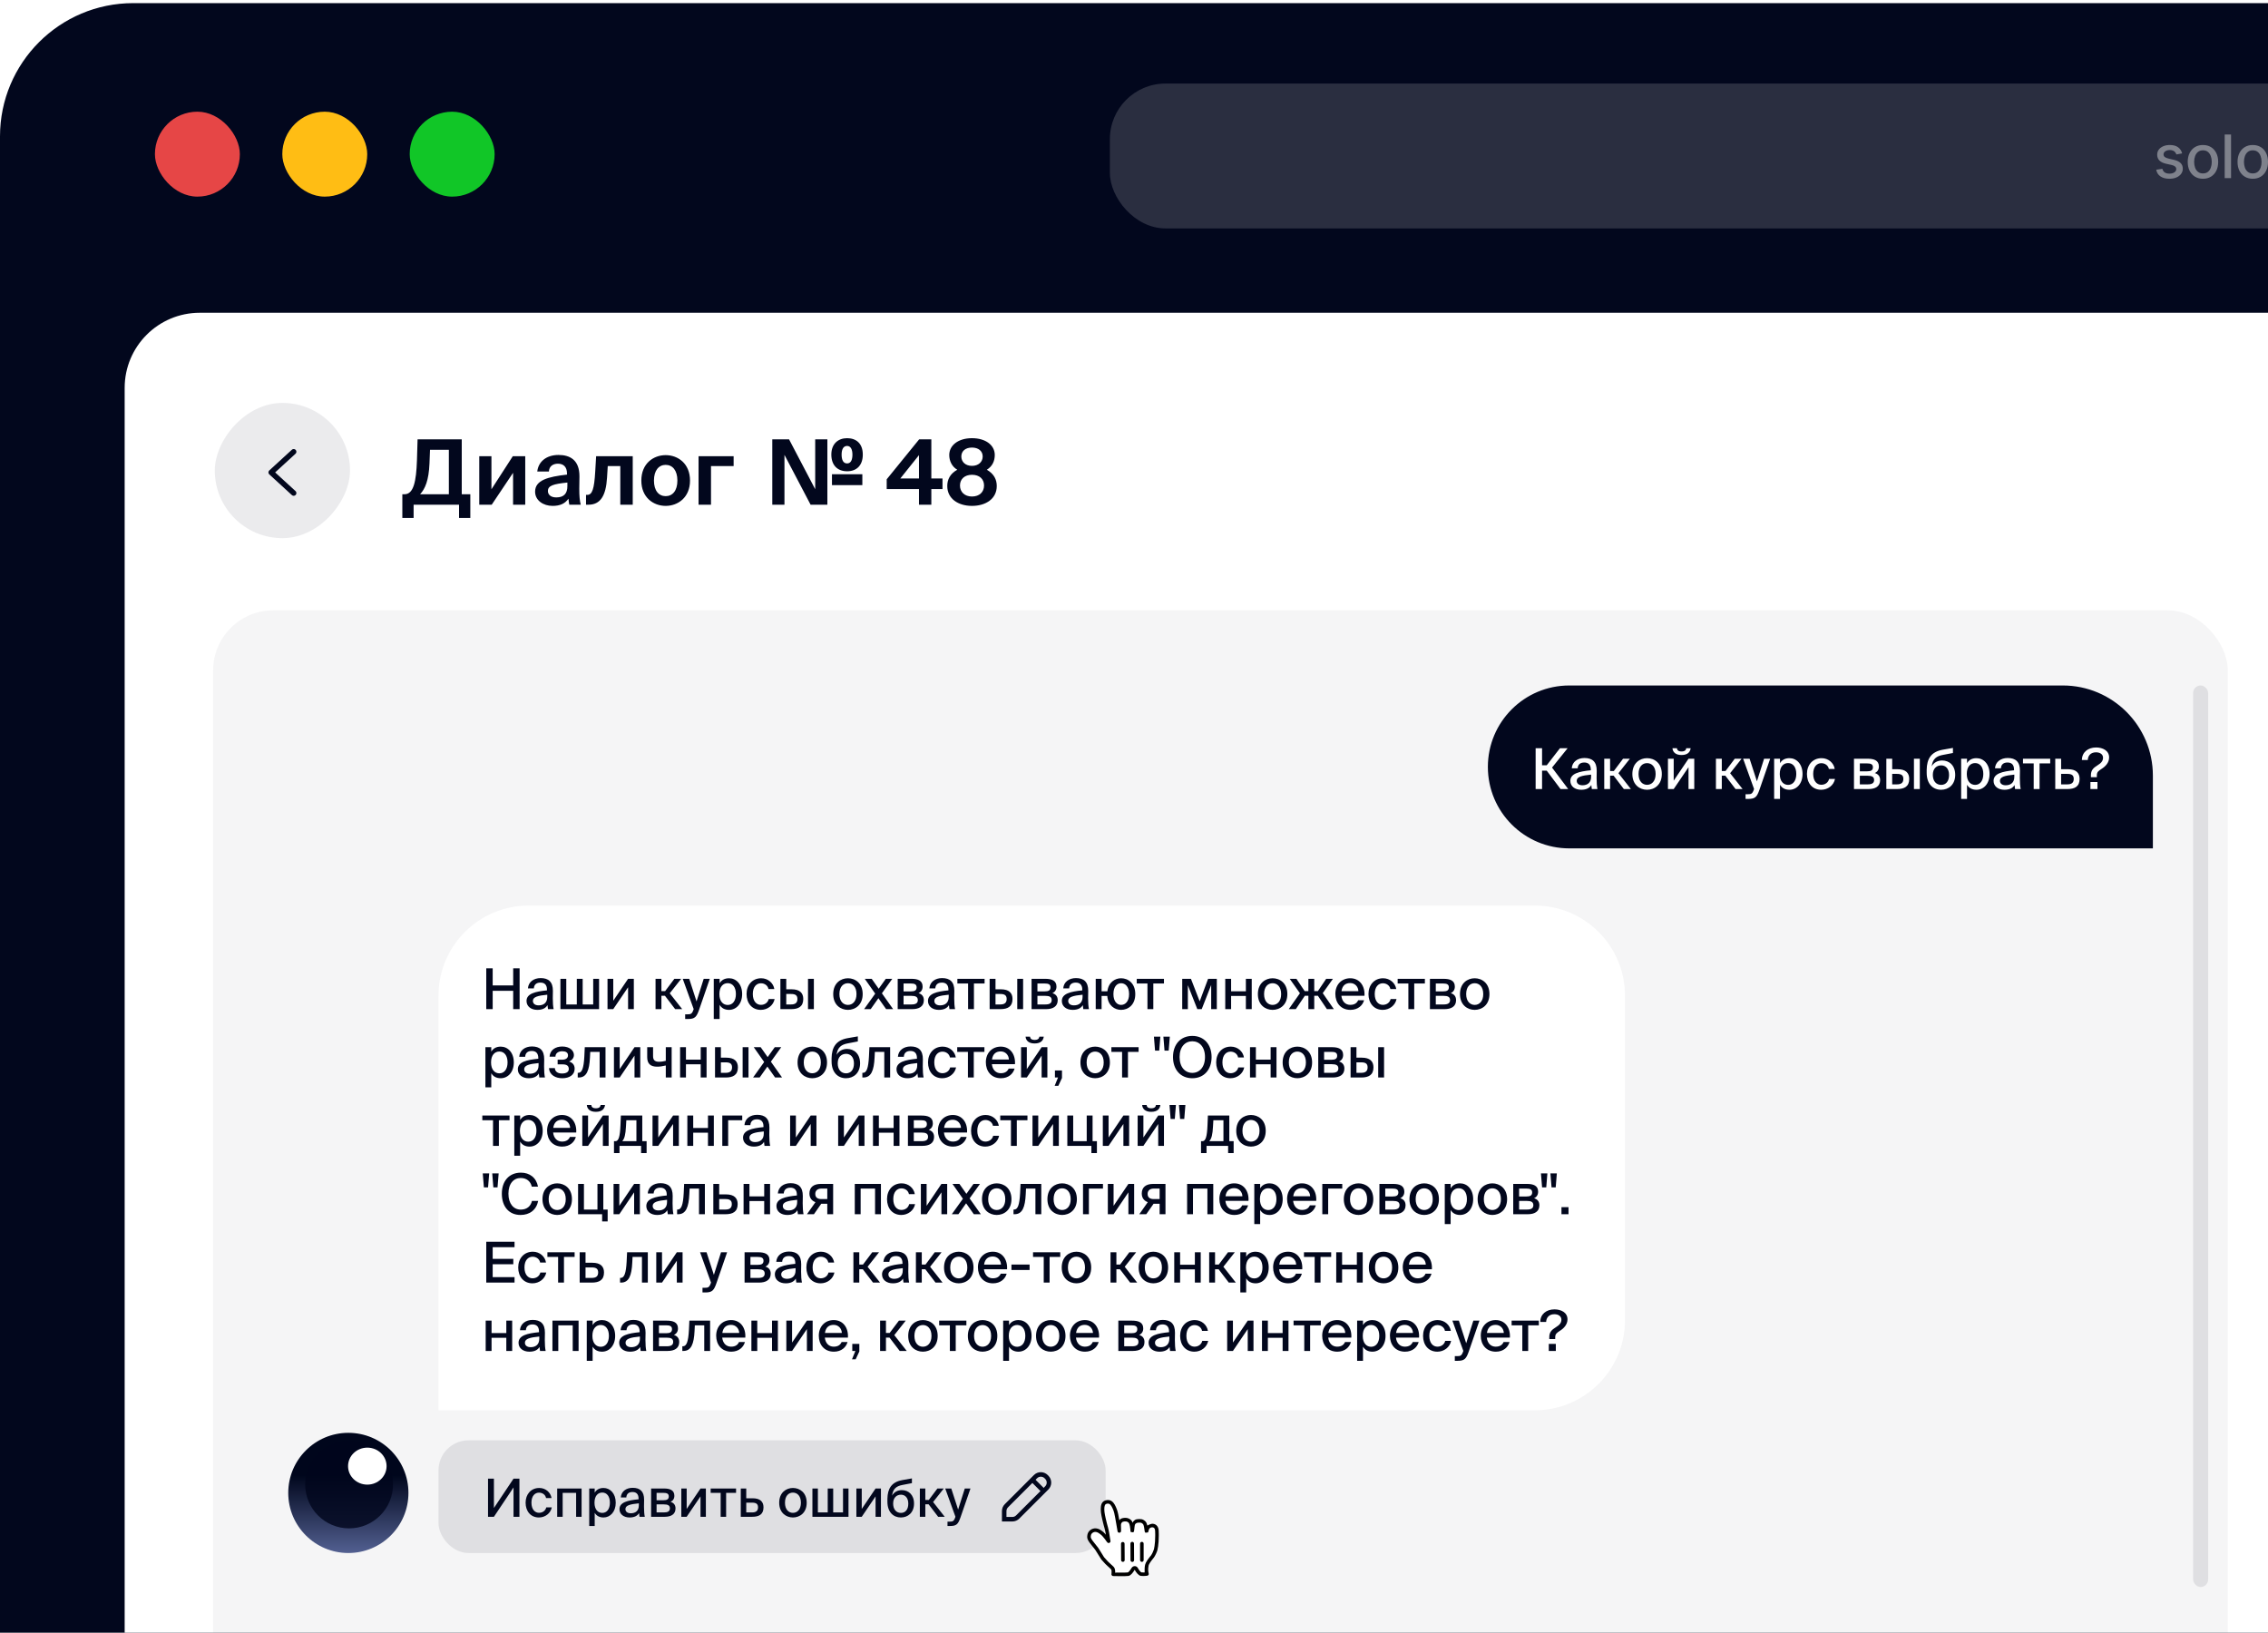
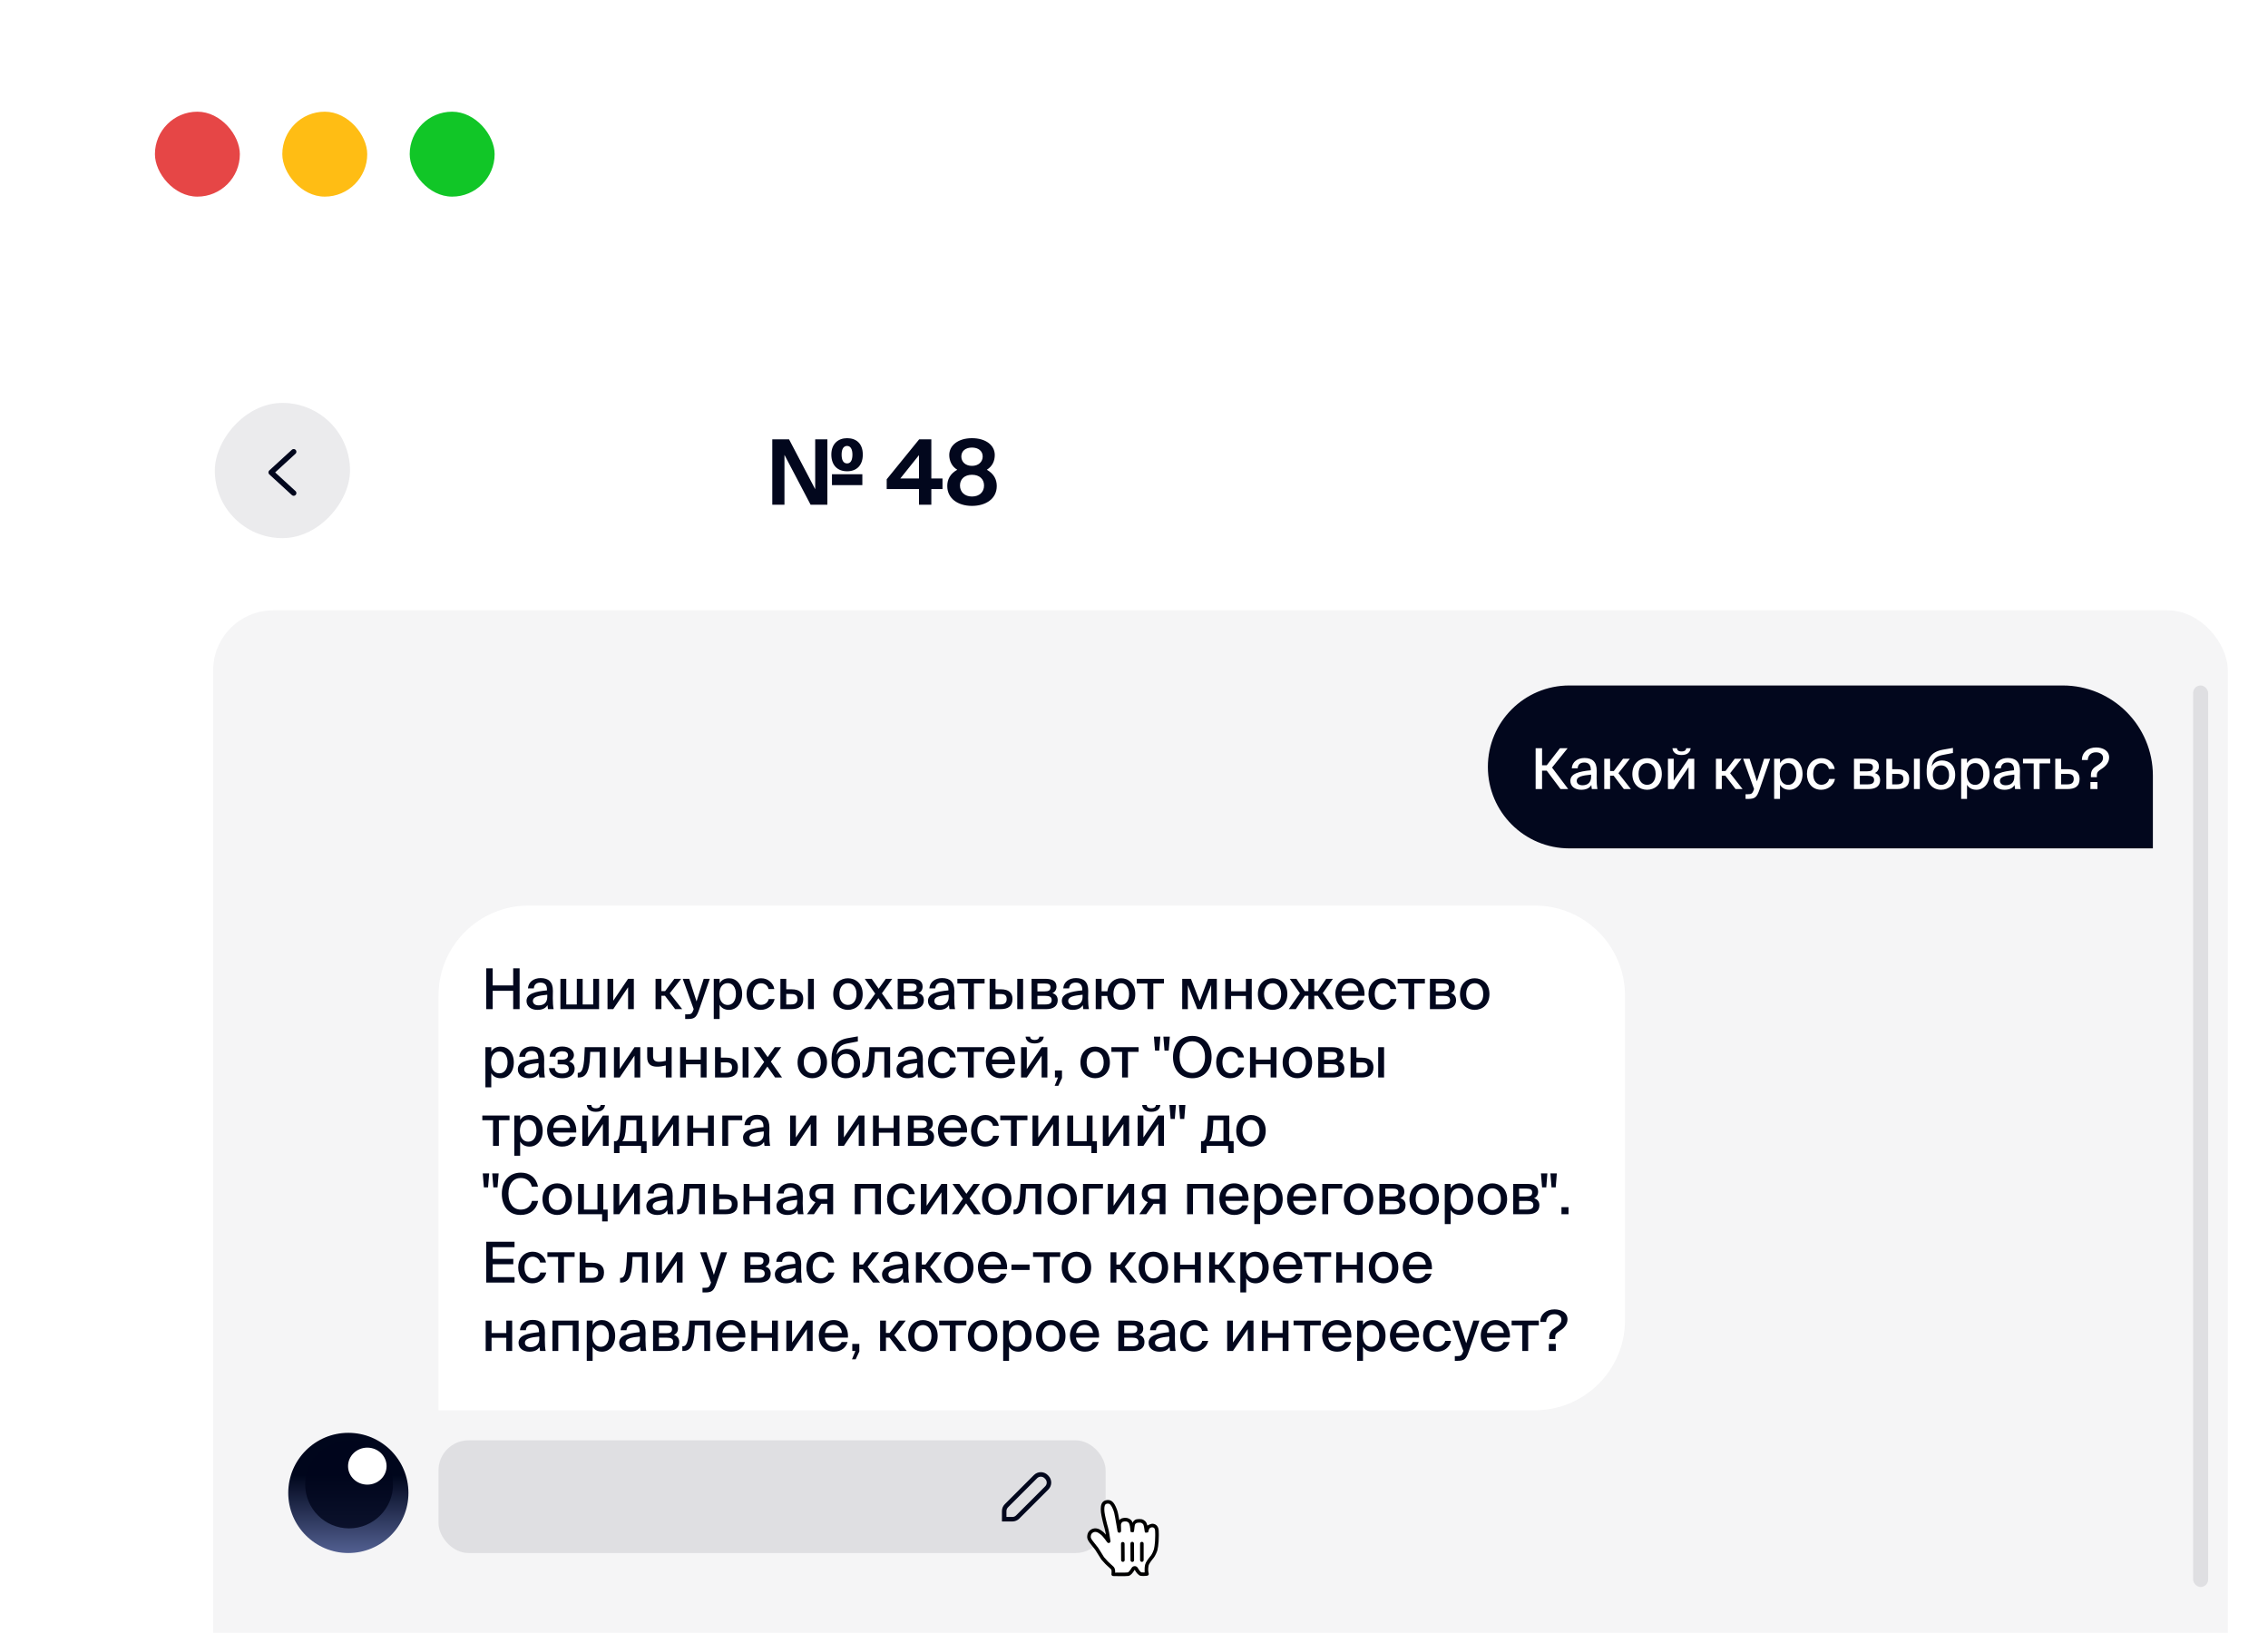
<svg xmlns="http://www.w3.org/2000/svg" width="564" height="406" viewBox="0 0 564 406" fill="none">
  <g clip-path="url(#clip0_4899_7612)">
-     <path d="M0 33.915C0 15.613 14.837 0.776 33.139 0.776H1111.86C1130.16 0.776 1145 15.613 1145 33.915V483.776H0V33.915Z" fill="#02071D" />
    <rect x="38.527" y="27.776" width="21.119" height="21.119" rx="10.559" fill="#E64646" />
    <rect x="70.203" y="27.776" width="21.119" height="21.119" rx="10.559" fill="#FFBD14" />
    <rect x="101.883" y="27.776" width="21.119" height="21.119" rx="10.559" fill="#11C627" />
    <rect x="276" y="20.776" width="591" height="36.025" rx="13.833" fill="white" fill-opacity="0.16" />
    <path d="M542.652 38.147L541.219 38.401C541.159 38.218 541.064 38.043 540.933 37.877C540.806 37.712 540.633 37.576 540.415 37.47C540.196 37.364 539.923 37.311 539.595 37.311C539.147 37.311 538.773 37.412 538.473 37.613C538.173 37.81 538.023 38.066 538.023 38.38C538.023 38.651 538.124 38.87 538.325 39.036C538.526 39.202 538.85 39.337 539.298 39.443L540.589 39.739C541.337 39.912 541.894 40.179 542.261 40.538C542.628 40.898 542.811 41.365 542.811 41.94C542.811 42.427 542.67 42.861 542.388 43.242C542.109 43.619 541.72 43.915 541.219 44.13C540.721 44.346 540.145 44.453 539.489 44.453C538.579 44.453 537.837 44.259 537.262 43.871C536.687 43.48 536.334 42.924 536.204 42.205L537.732 41.972C537.828 42.37 538.023 42.672 538.32 42.877C538.616 43.078 539.002 43.178 539.478 43.178C539.997 43.178 540.411 43.071 540.721 42.855C541.032 42.637 541.187 42.37 541.187 42.057C541.187 41.803 541.092 41.589 540.901 41.416C540.714 41.244 540.427 41.113 540.039 41.025L538.664 40.724C537.905 40.551 537.345 40.276 536.981 39.898C536.622 39.521 536.442 39.043 536.442 38.465C536.442 37.985 536.576 37.565 536.844 37.206C537.112 36.846 537.482 36.565 537.955 36.364C538.427 36.16 538.969 36.057 539.579 36.057C540.457 36.057 541.148 36.248 541.653 36.629C542.157 37.006 542.49 37.512 542.652 38.147ZM547.824 44.453C547.062 44.453 546.397 44.279 545.83 43.929C545.262 43.58 544.821 43.092 544.507 42.464C544.193 41.836 544.036 41.103 544.036 40.263C544.036 39.42 544.193 38.683 544.507 38.052C544.821 37.421 545.262 36.93 545.83 36.581C546.397 36.232 547.062 36.057 547.824 36.057C548.586 36.057 549.251 36.232 549.818 36.581C550.386 36.93 550.827 37.421 551.141 38.052C551.455 38.683 551.612 39.42 551.612 40.263C551.612 41.103 551.455 41.836 551.141 42.464C550.827 43.092 550.386 43.58 549.818 43.929C549.251 44.279 548.586 44.453 547.824 44.453ZM547.829 43.125C548.323 43.125 548.732 42.995 549.057 42.734C549.381 42.473 549.621 42.125 549.776 41.692C549.935 41.258 550.014 40.78 550.014 40.258C550.014 39.739 549.935 39.263 549.776 38.83C549.621 38.392 549.381 38.041 549.057 37.777C548.732 37.512 548.323 37.38 547.829 37.38C547.332 37.38 546.919 37.512 546.591 37.777C546.267 38.041 546.025 38.392 545.867 38.83C545.711 39.263 545.634 39.739 545.634 40.258C545.634 40.78 545.711 41.258 545.867 41.692C546.025 42.125 546.267 42.473 546.591 42.734C546.919 42.995 547.332 43.125 547.829 43.125ZM554.81 33.455V44.289H553.228V33.455H554.81ZM560.212 44.453C559.45 44.453 558.785 44.279 558.218 43.929C557.65 43.58 557.209 43.092 556.895 42.464C556.581 41.836 556.424 41.103 556.424 40.263C556.424 39.42 556.581 38.683 556.895 38.052C557.209 37.421 557.65 36.93 558.218 36.581C558.785 36.232 559.45 36.057 560.212 36.057C560.974 36.057 561.639 36.232 562.206 36.581C562.774 36.93 563.215 37.421 563.529 38.052C563.843 38.683 564 39.42 564 40.263C564 41.103 563.843 41.836 563.529 42.464C563.215 43.092 562.774 43.58 562.206 43.929C561.639 44.279 560.974 44.453 560.212 44.453ZM560.217 43.125C560.711 43.125 561.12 42.995 561.445 42.734C561.769 42.473 562.009 42.125 562.164 41.692C562.323 41.258 562.402 40.78 562.402 40.258C562.402 39.739 562.323 39.263 562.164 38.83C562.009 38.392 561.769 38.041 561.445 37.777C561.12 37.512 560.711 37.38 560.217 37.38C559.72 37.38 559.307 37.512 558.979 37.777C558.655 38.041 558.413 38.392 558.255 38.83C558.099 39.263 558.022 39.739 558.022 40.258C558.022 40.78 558.099 41.258 558.255 41.692C558.413 42.125 558.655 42.473 558.979 42.734C559.307 42.995 559.72 43.125 560.217 43.125ZM569.023 47.505C568.378 47.505 567.822 47.421 567.357 47.252C566.895 47.082 566.517 46.858 566.225 46.58C565.932 46.301 565.713 45.996 565.569 45.664L566.928 45.104C567.024 45.259 567.151 45.423 567.309 45.596C567.471 45.772 567.69 45.922 567.965 46.045C568.244 46.169 568.602 46.231 569.039 46.231C569.639 46.231 570.134 46.084 570.526 45.791C570.917 45.502 571.113 45.04 571.113 44.405V42.808H571.012C570.917 42.981 570.78 43.173 570.6 43.384C570.423 43.596 570.18 43.779 569.87 43.935C569.559 44.09 569.156 44.167 568.658 44.167C568.016 44.167 567.438 44.017 566.923 43.718C566.412 43.414 566.006 42.968 565.706 42.379C565.41 41.787 565.262 41.059 565.262 40.194C565.262 39.33 565.408 38.59 565.701 37.973C565.997 37.355 566.403 36.883 566.918 36.555C567.433 36.223 568.016 36.057 568.669 36.057C569.173 36.057 569.58 36.142 569.891 36.311C570.201 36.477 570.443 36.671 570.616 36.893C570.792 37.116 570.928 37.311 571.023 37.481H571.139V36.163H572.689V44.469C572.689 45.167 572.527 45.74 572.203 46.188C571.878 46.636 571.439 46.968 570.885 47.183C570.335 47.398 569.715 47.505 569.023 47.505ZM569.007 42.855C569.462 42.855 569.847 42.75 570.161 42.538C570.478 42.323 570.718 42.016 570.88 41.617C571.046 41.215 571.129 40.734 571.129 40.173C571.129 39.627 571.048 39.145 570.885 38.729C570.723 38.313 570.485 37.988 570.171 37.756C569.857 37.519 569.469 37.401 569.007 37.401C568.531 37.401 568.134 37.525 567.817 37.772C567.5 38.015 567.26 38.346 567.098 38.766C566.939 39.186 566.86 39.655 566.86 40.173C566.86 40.706 566.941 41.173 567.103 41.575C567.265 41.977 567.505 42.291 567.822 42.517C568.143 42.743 568.538 42.855 569.007 42.855ZM574.662 47.336V36.163H576.206V37.481H576.339C576.43 37.311 576.563 37.116 576.736 36.893C576.908 36.671 577.148 36.477 577.455 36.311C577.762 36.142 578.167 36.057 578.672 36.057C579.328 36.057 579.913 36.223 580.428 36.555C580.943 36.886 581.347 37.364 581.64 37.988C581.936 38.613 582.084 39.364 582.084 40.242C582.084 41.12 581.938 41.873 581.645 42.501C581.352 43.125 580.95 43.607 580.439 43.945C579.927 44.28 579.344 44.448 578.688 44.448C578.194 44.448 577.79 44.365 577.476 44.199C577.166 44.033 576.922 43.839 576.746 43.617C576.57 43.395 576.434 43.197 576.339 43.025H576.244V47.336H574.662ZM576.212 40.226C576.212 40.797 576.295 41.298 576.46 41.729C576.626 42.159 576.866 42.496 577.18 42.739C577.494 42.979 577.878 43.099 578.333 43.099C578.806 43.099 579.201 42.974 579.518 42.723C579.836 42.469 580.075 42.125 580.238 41.692C580.403 41.258 580.486 40.769 580.486 40.226C580.486 39.69 580.405 39.209 580.243 38.782C580.084 38.355 579.844 38.018 579.523 37.772C579.206 37.525 578.809 37.401 578.333 37.401C577.875 37.401 577.487 37.519 577.169 37.756C576.855 37.992 576.617 38.322 576.455 38.745C576.293 39.168 576.212 39.662 576.212 40.226ZM587.5 36.163V37.433H583.062V36.163H587.5ZM584.252 34.217H585.834V41.903C585.834 42.21 585.88 42.441 585.971 42.596C586.063 42.748 586.181 42.852 586.326 42.908C586.474 42.961 586.634 42.988 586.807 42.988C586.934 42.988 587.045 42.979 587.14 42.961C587.236 42.944 587.31 42.929 587.363 42.919L587.648 44.226C587.557 44.261 587.426 44.296 587.257 44.331C587.088 44.37 586.876 44.391 586.622 44.395C586.206 44.402 585.818 44.328 585.458 44.173C585.098 44.017 584.808 43.778 584.585 43.453C584.363 43.129 584.252 42.721 584.252 42.231V34.217ZM590.143 44.39C589.854 44.39 589.605 44.287 589.397 44.083C589.189 43.875 589.085 43.624 589.085 43.331C589.085 43.042 589.189 42.795 589.397 42.591C589.605 42.383 589.854 42.279 590.143 42.279C590.432 42.279 590.681 42.383 590.889 42.591C591.097 42.795 591.201 43.042 591.201 43.331C591.201 43.526 591.152 43.704 591.053 43.866C590.958 44.025 590.831 44.151 590.672 44.247C590.513 44.342 590.337 44.39 590.143 44.39ZM593.171 44.289V36.163H594.7V37.454H594.784C594.933 37.017 595.194 36.673 595.567 36.422C595.945 36.169 596.372 36.042 596.848 36.042C596.946 36.042 597.063 36.045 597.197 36.052C597.334 36.059 597.442 36.068 597.519 36.079V37.592C597.456 37.574 597.343 37.555 597.181 37.533C597.019 37.509 596.856 37.496 596.694 37.496C596.32 37.496 595.987 37.576 595.694 37.734C595.405 37.89 595.176 38.107 595.007 38.385C594.837 38.66 594.753 38.974 594.753 39.327V44.289H593.171ZM603.887 40.919V36.163H605.474V44.289H603.918V42.882H603.834C603.647 43.316 603.347 43.677 602.934 43.966C602.525 44.252 602.016 44.395 601.406 44.395C600.884 44.395 600.422 44.28 600.02 44.051C599.621 43.818 599.307 43.474 599.078 43.019C598.852 42.565 598.739 42.002 598.739 41.332V36.163H600.321V41.141C600.321 41.695 600.475 42.136 600.781 42.464C601.088 42.792 601.487 42.956 601.977 42.956C602.273 42.956 602.568 42.882 602.86 42.734C603.157 42.586 603.402 42.362 603.596 42.062C603.793 41.762 603.89 41.381 603.887 40.919Z" fill="white" fill-opacity="0.4" />
    <rect x="31" y="77.776" width="836" height="710.833" rx="18.682" fill="white" />
    <g clip-path="url(#clip1_4899_7612)">
      <rect x="53" y="151.776" width="501" height="565" rx="14.945" fill="#02071D" fill-opacity="0.04" />
      <circle cx="14.945" cy="14.945" r="14.945" transform="matrix(-1 0 0 1 101.57 356.302)" fill="url(#paint0_linear_4899_7612)" />
      <g filter="url(#filter0_f_4899_7612)">
        <circle cx="10.921" cy="10.921" r="10.921" transform="matrix(-1 0 0 1 97.738 358.218)" fill="#00061C" fill-opacity="0.8" />
      </g>
      <ellipse cx="4.79" cy="4.599" rx="4.79" ry="4.599" transform="matrix(-1 0 0 1 96.133 359.986)" fill="white" />
      <path d="M109.043 247.606C109.043 235.225 119.08 225.188 131.461 225.188H381.683C394.064 225.188 404.101 235.225 404.101 247.606V328.28C404.101 340.661 394.064 350.698 381.683 350.698H109.043V247.606Z" fill="white" />
      <path d="M127.619 240.785H129.216V250.943H127.619V246.389H122.519V250.943H120.921V240.785H122.519V245.044H127.619V240.785ZM136.092 247.902V247.356C133.752 247.58 132.519 247.916 132.519 248.883C132.519 249.57 133.051 250.004 133.948 250.004C135.139 250.004 136.092 249.402 136.092 247.902ZM133.626 251.125C132.098 251.125 130.935 250.284 130.935 248.911C130.935 247.076 133.107 246.571 136.022 246.277V246.123C136.022 244.792 135.321 244.344 134.396 244.344C133.387 244.344 132.813 244.848 132.757 245.787H131.286C131.398 244.175 132.729 243.223 134.452 243.223C136.4 243.223 137.507 244.161 137.493 246.417C137.493 246.599 137.465 247.902 137.465 248.225C137.465 249.36 137.535 250.27 137.675 250.943H136.274C136.218 250.649 136.19 250.438 136.148 249.948C135.699 250.719 134.859 251.125 133.626 251.125ZM148.974 243.405V250.943H139.363V243.405H140.82V249.78H143.44V243.405H144.897V249.78H147.517V243.405H148.974ZM152.504 250.943H151.075V243.405H152.504V248.855L156.189 243.405H157.618V250.943H156.189V245.507L152.504 250.943ZM167.896 250.943L165.36 247.622H164.477V250.943H163.02V243.405H164.477V246.459H165.402L167.7 243.405H169.395L166.551 247.006L169.647 250.943H167.896ZM171.085 253.395H170.385V252.232H170.959C171.744 252.232 172.08 252.162 172.444 251.097L172.5 250.929L169.782 243.405H171.393L173.215 249.023L174.994 243.405H176.507L173.845 251.111C173.215 252.89 172.795 253.395 171.085 253.395ZM177.495 243.405H178.952V244.512C179.414 243.727 180.185 243.265 181.306 243.265C183.057 243.265 184.556 244.722 184.556 247.188C184.556 249.654 183.057 251.125 181.306 251.125C180.185 251.125 179.414 250.663 178.952 249.878V253.395H177.495V243.405ZM178.896 247.188C178.896 249.051 179.849 249.906 180.97 249.906C182.189 249.906 183.001 248.883 183.001 247.188C183.001 245.493 182.189 244.484 180.97 244.484C179.849 244.484 178.896 245.324 178.896 247.188ZM189.294 243.265C191.018 243.265 192.335 244.484 192.559 245.955H191.102C190.948 245.1 190.177 244.512 189.224 244.512C188.173 244.512 187.207 245.338 187.207 247.174C187.207 249.037 188.173 249.878 189.224 249.878C190.163 249.878 190.948 249.332 191.158 248.435H192.629C192.321 250.018 190.863 251.125 189.196 251.125C187.01 251.125 185.651 249.472 185.651 247.188C185.651 244.96 187.066 243.265 189.294 243.265ZM202.389 250.943H200.932V243.405H202.389V250.943ZM195.523 246.011H196.869C198.872 246.011 199.755 246.922 199.755 248.421C199.755 250.326 198.536 250.943 196.742 250.943H194.066V243.405H195.523V246.011ZM195.523 249.78H196.7C197.765 249.78 198.298 249.374 198.298 248.421C198.298 247.482 197.765 247.174 196.686 247.174H195.523V249.78ZM208.743 247.202C208.743 249.051 209.766 249.892 210.859 249.892C211.98 249.892 212.989 249.037 212.989 247.202C212.989 245.338 211.98 244.498 210.859 244.498C209.766 244.498 208.743 245.296 208.743 247.202ZM210.859 243.265C212.652 243.265 214.53 244.47 214.53 247.202C214.53 249.92 212.652 251.125 210.859 251.125C209.08 251.125 207.202 249.92 207.202 247.202C207.202 244.47 209.08 243.265 210.859 243.265ZM221.888 243.405L219.31 247.006L222.098 250.943H220.361L218.441 248.225L216.522 250.943H214.883L217.643 247.09L215.051 243.405H216.774L218.511 245.871L220.277 243.405H221.888ZM223.238 243.405H226.643C228.184 243.405 229.431 243.797 229.431 245.338C229.431 246.123 229.067 246.669 228.408 246.964C229.179 247.188 229.739 247.706 229.739 248.715C229.739 250.312 228.506 250.943 226.853 250.943H223.238V243.405ZM224.695 246.529H226.531C227.413 246.529 227.946 246.305 227.946 245.521C227.946 244.75 227.385 244.568 226.503 244.568H224.695V246.529ZM224.695 247.636V249.78H226.643C227.708 249.78 228.24 249.472 228.24 248.687C228.24 247.902 227.694 247.636 226.615 247.636H224.695ZM235.921 247.902V247.356C233.581 247.58 232.348 247.916 232.348 248.883C232.348 249.57 232.881 250.004 233.777 250.004C234.968 250.004 235.921 249.402 235.921 247.902ZM233.455 251.125C231.928 251.125 230.765 250.284 230.765 248.911C230.765 247.076 232.937 246.571 235.851 246.277V246.123C235.851 244.792 235.151 244.344 234.226 244.344C233.217 244.344 232.643 244.848 232.587 245.787H231.115C231.227 244.175 232.559 243.223 234.282 243.223C236.229 243.223 237.336 244.161 237.322 246.417C237.322 246.599 237.294 247.902 237.294 248.225C237.294 249.36 237.364 250.27 237.504 250.943H236.103C236.047 250.649 236.019 250.438 235.977 249.948C235.529 250.719 234.688 251.125 233.455 251.125ZM244.845 244.568H242.197V250.943H240.74V244.568H238.078V243.405H244.845V244.568ZM254.425 250.943H252.967V243.405H254.425V250.943ZM247.559 246.011H248.904C250.908 246.011 251.79 246.922 251.79 248.421C251.79 250.326 250.572 250.943 248.778 250.943H246.102V243.405H247.559V246.011ZM247.559 249.78H248.736C249.801 249.78 250.333 249.374 250.333 248.421C250.333 247.482 249.801 247.174 248.722 247.174H247.559V249.78ZM256.528 243.405H259.933C261.474 243.405 262.721 243.797 262.721 245.338C262.721 246.123 262.357 246.669 261.698 246.964C262.469 247.188 263.029 247.706 263.029 248.715C263.029 250.312 261.796 250.943 260.143 250.943H256.528V243.405ZM257.985 246.529H259.821C260.704 246.529 261.236 246.305 261.236 245.521C261.236 244.75 260.676 244.568 259.793 244.568H257.985V246.529ZM257.985 247.636V249.78H259.933C260.998 249.78 261.53 249.472 261.53 248.687C261.53 247.902 260.984 247.636 259.905 247.636H257.985ZM269.211 247.902V247.356C266.872 247.58 265.639 247.916 265.639 248.883C265.639 249.57 266.171 250.004 267.068 250.004C268.259 250.004 269.211 249.402 269.211 247.902ZM266.745 251.125C265.218 251.125 264.055 250.284 264.055 248.911C264.055 247.076 266.227 246.571 269.141 246.277V246.123C269.141 244.792 268.441 244.344 267.516 244.344C266.507 244.344 265.933 244.848 265.877 245.787H264.406C264.518 244.175 265.849 243.223 267.572 243.223C269.52 243.223 270.627 244.161 270.613 246.417C270.613 246.599 270.585 247.902 270.585 248.225C270.585 249.36 270.655 250.27 270.795 250.943H269.394C269.338 250.649 269.309 250.438 269.267 249.948C268.819 250.719 267.978 251.125 266.745 251.125ZM278.787 243.265C280.511 243.265 282.318 244.47 282.318 247.202C282.318 249.92 280.511 251.125 278.787 251.125C277.204 251.125 275.537 250.06 275.355 247.664H273.94V250.943H272.482V243.405H273.94V246.501H275.383C275.649 244.26 277.288 243.265 278.787 243.265ZM278.787 249.892C279.824 249.892 280.777 249.037 280.777 247.202C280.777 245.338 279.824 244.498 278.787 244.498C277.821 244.498 276.882 245.296 276.882 247.202C276.882 249.051 277.821 249.892 278.787 249.892ZM289.451 244.568H286.803V250.943H285.346V244.568H282.684V243.405H289.451V244.568ZM302.595 243.405V250.943H301.193V244.932L298.84 250.943H297.747L295.393 244.988V250.943H293.992V243.405H296.163L298.335 249.009L300.423 243.405H302.595ZM311.277 250.943H309.82V247.664H306.149V250.943H304.692V243.405H306.149V246.501H309.82V243.405H311.277V250.943ZM314.347 247.202C314.347 249.051 315.37 249.892 316.463 249.892C317.584 249.892 318.592 249.037 318.592 247.202C318.592 245.338 317.584 244.498 316.463 244.498C315.37 244.498 314.347 245.296 314.347 247.202ZM316.463 243.265C318.256 243.265 320.134 244.47 320.134 247.202C320.134 249.92 318.256 251.125 316.463 251.125C314.683 251.125 312.806 249.92 312.806 247.202C312.806 244.47 314.683 243.265 316.463 243.265ZM322.239 250.943H320.488L323.262 246.992L320.726 243.405H322.393L324.439 246.459H325.364V243.405H326.821V246.459H327.732L329.791 243.405H331.473L328.937 246.964L331.697 250.943H329.973L327.732 247.622H326.821V250.943H325.364V247.622H324.481L322.239 250.943ZM335.77 249.878C336.835 249.878 337.423 249.444 337.745 248.729H339.216C338.88 249.976 337.731 251.125 335.826 251.125C333.402 251.125 332.071 249.346 332.071 247.16C332.071 244.82 333.64 243.265 335.784 243.265C338.11 243.265 339.469 245.17 339.315 247.622H333.57C333.724 249.023 334.579 249.878 335.77 249.878ZM335.77 244.456C334.635 244.456 333.808 245.03 333.598 246.473H337.801C337.759 245.366 336.961 244.456 335.77 244.456ZM343.951 243.265C345.674 243.265 346.991 244.484 347.215 245.955H345.758C345.604 245.1 344.833 244.512 343.881 244.512C342.83 244.512 341.863 245.338 341.863 247.174C341.863 249.037 342.83 249.878 343.881 249.878C344.819 249.878 345.604 249.332 345.814 248.435H347.285C346.977 250.018 345.52 251.125 343.853 251.125C341.667 251.125 340.308 249.472 340.308 247.188C340.308 244.96 341.723 243.265 343.951 243.265ZM354.335 244.568H351.687V250.943H350.23V244.568H347.567V243.405H354.335V244.568ZM355.592 243.405H358.996C360.538 243.405 361.785 243.797 361.785 245.338C361.785 246.123 361.42 246.669 360.762 246.964C361.532 247.188 362.093 247.706 362.093 248.715C362.093 250.312 360.86 250.943 359.206 250.943H355.592V243.405ZM357.049 246.529H358.884C359.767 246.529 360.299 246.305 360.299 245.521C360.299 244.75 359.739 244.568 358.856 244.568H357.049V246.529ZM357.049 247.636V249.78H358.996C360.061 249.78 360.594 249.472 360.594 248.687C360.594 247.902 360.047 247.636 358.968 247.636H357.049ZM364.604 247.202C364.604 249.051 365.627 249.892 366.72 249.892C367.84 249.892 368.849 249.037 368.849 247.202C368.849 245.338 367.84 244.498 366.72 244.498C365.627 244.498 364.604 245.296 364.604 247.202ZM366.72 243.265C368.513 243.265 370.39 244.47 370.39 247.202C370.39 249.92 368.513 251.125 366.72 251.125C364.94 251.125 363.063 249.92 363.063 247.202C363.063 244.47 364.94 243.265 366.72 243.265ZM120.711 260.405H122.168V261.512C122.631 260.727 123.401 260.265 124.522 260.265C126.274 260.265 127.773 261.722 127.773 264.188C127.773 266.654 126.274 268.125 124.522 268.125C123.401 268.125 122.631 267.663 122.168 266.878V270.395H120.711V260.405ZM122.112 264.188C122.112 266.051 123.065 266.906 124.186 266.906C125.405 266.906 126.218 265.883 126.218 264.188C126.218 262.493 125.405 261.484 124.186 261.484C123.065 261.484 122.112 262.324 122.112 264.188ZM133.93 264.902V264.356C131.59 264.58 130.357 264.916 130.357 265.883C130.357 266.57 130.889 267.004 131.786 267.004C132.977 267.004 133.93 266.402 133.93 264.902ZM131.464 268.125C129.937 268.125 128.774 267.284 128.774 265.911C128.774 264.076 130.945 263.571 133.86 263.277V263.123C133.86 261.792 133.159 261.344 132.234 261.344C131.226 261.344 130.651 261.848 130.595 262.787H129.124C129.236 261.175 130.567 260.223 132.29 260.223C134.238 260.223 135.345 261.161 135.331 263.417C135.331 263.599 135.303 264.902 135.303 265.225C135.303 266.36 135.373 267.27 135.513 267.943H134.112C134.056 267.649 134.028 267.438 133.986 266.948C133.537 267.719 132.697 268.125 131.464 268.125ZM141.53 263.978C142.329 264.216 142.903 264.762 142.903 265.771C142.903 267.284 141.614 268.125 139.835 268.125C138.209 268.125 136.64 267.382 136.528 265.603H137.985C138.027 266.5 138.7 266.948 139.765 266.948C140.83 266.948 141.446 266.556 141.446 265.841C141.446 265.001 140.9 264.678 139.891 264.678H138.672V263.515H139.807C140.647 263.515 141.25 263.165 141.25 262.436C141.25 261.722 140.689 261.414 139.807 261.414C138.98 261.414 138.125 261.806 138.125 262.759H136.668C136.78 261.091 138.139 260.237 139.821 260.237C141.628 260.237 142.721 261.218 142.721 262.352C142.721 263.095 142.203 263.655 141.53 263.978ZM150.576 260.405V267.943H149.119V261.568H146.779L146.709 262.983C146.555 266.163 145.882 267.943 143.934 267.943H143.668V266.78H143.822C144.719 266.78 145.153 265.631 145.308 262.759L145.42 260.405H150.576ZM154.105 267.943H152.676V260.405H154.105V265.855L157.79 260.405H159.219V267.943H157.79V262.507L154.105 267.943ZM167.026 267.943H165.568V264.958C164.728 265.169 164.069 265.253 163.383 265.253C161.799 265.253 160.945 264.538 160.945 262.899V260.405H162.402V262.619C162.402 263.669 162.892 264.034 163.943 264.034C164.434 264.034 164.91 263.95 165.568 263.796V260.405H167.026V267.943ZM175.708 267.943H174.251V264.664H170.58V267.943H169.123V260.405H170.58V263.501H174.251V260.405H175.708V267.943ZM186.134 267.943H184.677V260.405H186.134V267.943ZM179.268 263.011H180.613C182.617 263.011 183.5 263.922 183.5 265.421C183.5 267.326 182.281 267.943 180.487 267.943H177.811V260.405H179.268V263.011ZM179.268 266.78H180.445C181.51 266.78 182.043 266.374 182.043 265.421C182.043 264.482 181.51 264.174 180.431 264.174H179.268V266.78ZM194.276 260.405L191.698 264.006L194.486 267.943H192.749L190.83 265.225L188.91 267.943H187.271L190.031 264.09L187.439 260.405H189.162L190.9 262.871L192.665 260.405H194.276ZM199.877 264.202C199.877 266.051 200.9 266.892 201.992 266.892C203.113 266.892 204.122 266.037 204.122 264.202C204.122 262.338 203.113 261.498 201.992 261.498C200.9 261.498 199.877 262.296 199.877 264.202ZM201.992 260.265C203.786 260.265 205.663 261.47 205.663 264.202C205.663 266.92 203.786 268.125 201.992 268.125C200.213 268.125 198.336 266.92 198.336 264.202C198.336 261.47 200.213 260.265 201.992 260.265ZM210.649 260.839C212.386 260.839 213.885 262.044 213.885 264.412C213.885 266.836 212.26 268.125 210.383 268.125C208.421 268.125 206.796 266.738 206.796 263.922V263.151C206.838 260.419 207.903 258.681 210.775 258.163L213.325 257.715V258.976L210.845 259.452C209.22 259.746 208.267 260.447 208.043 262.31C208.561 261.316 209.57 260.839 210.649 260.839ZM210.397 266.906C211.574 266.906 212.358 266.023 212.358 264.44C212.358 262.857 211.49 262.058 210.411 262.058C209.29 262.058 208.323 262.801 208.323 264.426C208.323 265.981 209.178 266.906 210.397 266.906ZM221.357 260.405V267.943H219.9V261.568H217.56L217.49 262.983C217.336 266.163 216.663 267.943 214.715 267.943H214.449V266.78H214.603C215.5 266.78 215.934 265.631 216.089 262.759L216.201 260.405H221.357ZM228.095 264.902V264.356C225.755 264.58 224.522 264.916 224.522 265.883C224.522 266.57 225.054 267.004 225.951 267.004C227.142 267.004 228.095 266.402 228.095 264.902ZM225.629 268.125C224.101 268.125 222.939 267.284 222.939 265.911C222.939 264.076 225.11 263.571 228.025 263.277V263.123C228.025 261.792 227.324 261.344 226.399 261.344C225.39 261.344 224.816 261.848 224.76 262.787H223.289C223.401 261.175 224.732 260.223 226.455 260.223C228.403 260.223 229.51 261.161 229.496 263.417C229.496 263.599 229.468 264.902 229.468 265.225C229.468 266.36 229.538 267.27 229.678 267.943H228.277C228.221 267.649 228.193 267.438 228.151 266.948C227.702 267.719 226.862 268.125 225.629 268.125ZM234.42 260.265C236.143 260.265 237.46 261.484 237.685 262.955H236.227C236.073 262.1 235.303 261.512 234.35 261.512C233.299 261.512 232.332 262.338 232.332 264.174C232.332 266.037 233.299 266.878 234.35 266.878C235.289 266.878 236.073 266.332 236.284 265.435H237.755C237.446 267.018 235.989 268.125 234.322 268.125C232.136 268.125 230.777 266.472 230.777 264.188C230.777 261.96 232.192 260.265 234.42 260.265ZM244.804 261.568H242.156V267.943H240.699V261.568H238.037V260.405H244.804V261.568ZM248.857 266.878C249.922 266.878 250.51 266.444 250.832 265.729H252.303C251.967 266.976 250.818 268.125 248.913 268.125C246.489 268.125 245.158 266.346 245.158 264.16C245.158 261.82 246.727 260.265 248.871 260.265C251.197 260.265 252.556 262.17 252.402 264.622H246.657C246.811 266.023 247.666 266.878 248.857 266.878ZM248.857 261.456C247.722 261.456 246.895 262.03 246.685 263.473H250.888C250.846 262.366 250.048 261.456 248.857 261.456ZM257.278 259.48C255.736 259.48 255.106 258.681 255.036 257.785H256.143C256.199 258.275 256.507 258.597 257.292 258.597C258.076 258.597 258.412 258.275 258.468 257.785H259.561C259.449 258.681 258.875 259.48 257.278 259.48ZM255.344 267.943H253.915V260.405H255.344V265.855L259.029 260.405H260.458V267.943H259.029V262.507L255.344 267.943ZM262.338 267.943V266.191H264.09V268.069L263.179 270.017H262.268L263.109 267.943H262.338ZM270.22 264.202C270.22 266.051 271.243 266.892 272.336 266.892C273.457 266.892 274.465 266.037 274.465 264.202C274.465 262.338 273.457 261.498 272.336 261.498C271.243 261.498 270.22 262.296 270.22 264.202ZM272.336 260.265C274.129 260.265 276.007 261.47 276.007 264.202C276.007 266.92 274.129 268.125 272.336 268.125C270.556 268.125 268.679 266.92 268.679 264.202C268.679 261.47 270.556 260.265 272.336 260.265ZM283.143 261.568H280.495V267.943H279.038V261.568H276.376V260.405H283.143V261.568ZM289.309 257.785H290.907L290.626 261.26H289.589L289.309 257.785ZM286.955 257.785H288.553L288.272 261.26H287.236L286.955 257.785ZM293.337 262.857C293.337 265.393 294.724 266.794 296.504 266.794C298.255 266.794 299.656 265.393 299.656 262.857C299.656 260.307 298.255 258.934 296.504 258.934C294.724 258.934 293.337 260.307 293.337 262.857ZM301.295 262.857C301.295 265.953 299.446 268.125 296.504 268.125C293.547 268.125 291.698 265.953 291.698 262.857C291.698 259.76 293.547 257.603 296.504 257.603C299.446 257.603 301.295 259.76 301.295 262.857ZM306.077 260.265C307.8 260.265 309.117 261.484 309.341 262.955H307.884C307.73 262.1 306.959 261.512 306.007 261.512C304.956 261.512 303.989 262.338 303.989 264.174C303.989 266.037 304.956 266.878 306.007 266.878C306.945 266.878 307.73 266.332 307.94 265.435H309.411C309.103 267.018 307.646 268.125 305.979 268.125C303.793 268.125 302.434 266.472 302.434 264.188C302.434 261.96 303.849 260.265 306.077 260.265ZM317.434 267.943H315.977V264.664H312.306V267.943H310.849V260.405H312.306V263.501H315.977V260.405H317.434V267.943ZM320.504 264.202C320.504 266.051 321.527 266.892 322.62 266.892C323.741 266.892 324.75 266.037 324.75 264.202C324.75 262.338 323.741 261.498 322.62 261.498C321.527 261.498 320.504 262.296 320.504 264.202ZM322.62 260.265C324.413 260.265 326.291 261.47 326.291 264.202C326.291 266.92 324.413 268.125 322.62 268.125C320.84 268.125 318.963 266.92 318.963 264.202C318.963 261.47 320.84 260.265 322.62 260.265ZM327.816 260.405H331.22C332.761 260.405 334.008 260.797 334.008 262.338C334.008 263.123 333.644 263.669 332.986 263.964C333.756 264.188 334.317 264.706 334.317 265.715C334.317 267.312 333.084 267.943 331.43 267.943H327.816V260.405ZM329.273 263.529H331.108C331.991 263.529 332.523 263.305 332.523 262.521C332.523 261.75 331.963 261.568 331.08 261.568H329.273V263.529ZM329.273 264.636V266.78H331.22C332.285 266.78 332.818 266.472 332.818 265.687C332.818 264.902 332.271 264.636 331.192 264.636H329.273ZM344.184 267.943H342.726V260.405H344.184V267.943ZM337.318 263.011H338.663C340.667 263.011 341.55 263.922 341.55 265.421C341.55 267.326 340.331 267.943 338.537 267.943H335.861V260.405H337.318V263.011ZM337.318 266.78H338.495C339.56 266.78 340.092 266.374 340.092 265.421C340.092 264.482 339.56 264.174 338.481 264.174H337.318V266.78ZM126.708 278.568H124.06V284.943H122.603V278.568H119.941V277.405H126.708V278.568ZM127.895 277.405H129.352V278.512C129.814 277.727 130.585 277.265 131.706 277.265C133.457 277.265 134.956 278.722 134.956 281.188C134.956 283.654 133.457 285.125 131.706 285.125C130.585 285.125 129.814 284.663 129.352 283.878V287.395H127.895V277.405ZM129.296 281.188C129.296 283.051 130.249 283.906 131.369 283.906C132.588 283.906 133.401 282.883 133.401 281.188C133.401 279.493 132.588 278.484 131.369 278.484C130.249 278.484 129.296 279.324 129.296 281.188ZM139.75 283.878C140.815 283.878 141.403 283.444 141.726 282.729H143.197C142.861 283.976 141.712 285.125 139.806 285.125C137.382 285.125 136.051 283.346 136.051 281.16C136.051 278.82 137.62 277.265 139.764 277.265C142.09 277.265 143.449 279.17 143.295 281.622H137.55C137.705 283.023 138.559 283.878 139.75 283.878ZM139.75 278.456C138.615 278.456 137.789 279.03 137.578 280.473H141.782C141.74 279.366 140.941 278.456 139.75 278.456ZM148.171 276.48C146.63 276.48 145.999 275.681 145.929 274.785H147.036C147.092 275.275 147.4 275.597 148.185 275.597C148.97 275.597 149.306 275.275 149.362 274.785H150.455C150.343 275.681 149.768 276.48 148.171 276.48ZM146.237 284.943H144.808V277.405H146.237V282.855L149.922 277.405H151.351V284.943H149.922V279.507L146.237 284.943ZM160.798 283.78V286.736H159.425V284.943H154.058V286.736H152.685V283.78H153.049C153.82 283.78 154.184 282.673 154.296 279.815L154.395 277.405H159.719V283.78H160.798ZM158.262 283.78V278.568H155.754L155.656 280.249C155.557 282.001 155.333 283.163 154.731 283.78H158.262ZM163.697 284.943H162.268V277.405H163.697V282.855L167.382 277.405H168.811V284.943H167.382V279.507L163.697 284.943ZM177.514 284.943H176.057V281.664H172.386V284.943H170.929V277.405H172.386V280.501H176.057V277.405H177.514V284.943ZM184.577 278.568H181.074V284.943H179.617V277.405H184.577V278.568ZM189.933 281.902V281.356C187.593 281.58 186.36 281.916 186.36 282.883C186.36 283.57 186.893 284.004 187.79 284.004C188.981 284.004 189.933 283.402 189.933 281.902ZM187.467 285.125C185.94 285.125 184.777 284.284 184.777 282.911C184.777 281.076 186.949 280.571 189.863 280.277V280.123C189.863 278.792 189.163 278.344 188.238 278.344C187.229 278.344 186.655 278.848 186.599 279.787H185.128C185.24 278.175 186.571 277.223 188.294 277.223C190.242 277.223 191.348 278.161 191.334 280.417C191.334 280.599 191.306 281.902 191.306 282.225C191.306 283.36 191.376 284.27 191.517 284.943H190.115C190.059 284.649 190.031 284.438 189.989 283.948C189.541 284.719 188.7 285.125 187.467 285.125ZM197.917 284.943H196.488V277.405H197.917V282.855L201.602 277.405H203.031V284.943H201.602V279.507L197.917 284.943ZM209.862 284.943H208.433V277.405H209.862V282.855L213.547 277.405H214.976V284.943H213.547V279.507L209.862 284.943ZM223.68 284.943H222.223V281.664H218.552V284.943H217.094V277.405H218.552V280.501H222.223V277.405H223.68V284.943ZM225.783 277.405H229.188C230.729 277.405 231.976 277.797 231.976 279.338C231.976 280.123 231.612 280.669 230.953 280.964C231.724 281.188 232.284 281.706 232.284 282.715C232.284 284.312 231.051 284.943 229.398 284.943H225.783V277.405ZM227.24 280.529H229.076C229.958 280.529 230.491 280.305 230.491 279.521C230.491 278.75 229.93 278.568 229.048 278.568H227.24V280.529ZM227.24 281.636V283.78H229.188C230.253 283.78 230.785 283.472 230.785 282.687C230.785 281.902 230.239 281.636 229.16 281.636H227.24ZM236.939 283.878C238.004 283.878 238.592 283.444 238.915 282.729H240.386C240.049 283.976 238.901 285.125 236.995 285.125C234.571 285.125 233.24 283.346 233.24 281.16C233.24 278.82 234.809 277.265 236.953 277.265C239.279 277.265 240.638 279.17 240.484 281.622H234.739C234.893 283.023 235.748 283.878 236.939 283.878ZM236.939 278.456C235.804 278.456 234.977 279.03 234.767 280.473H238.971C238.929 279.366 238.13 278.456 236.939 278.456ZM245.12 277.265C246.843 277.265 248.16 278.484 248.385 279.955H246.927C246.773 279.1 246.003 278.512 245.05 278.512C243.999 278.512 243.032 279.338 243.032 281.174C243.032 283.037 243.999 283.878 245.05 283.878C245.989 283.878 246.773 283.332 246.983 282.435H248.455C248.146 284.018 246.689 285.125 245.022 285.125C242.836 285.125 241.477 283.472 241.477 281.188C241.477 278.96 242.892 277.265 245.12 277.265ZM255.504 278.568H252.856V284.943H251.399V278.568H248.737V277.405H255.504V278.568ZM258.19 284.943H256.761V277.405H258.19V282.855L261.875 277.405H263.304V284.943H261.875V279.507L258.19 284.943ZM271.699 283.78H272.778V286.736H271.405V284.943H265.422V277.405H266.879V283.78H270.242V277.405H271.699V283.78ZM275.677 284.943H274.247V277.405H275.677V282.855L279.362 277.405H280.791V284.943H279.362V279.507L275.677 284.943ZM286.271 276.48C284.73 276.48 284.1 275.681 284.03 274.785H285.136C285.192 275.275 285.501 275.597 286.285 275.597C287.07 275.597 287.406 275.275 287.462 274.785H288.555C288.443 275.681 287.869 276.48 286.271 276.48ZM284.338 284.943H282.909V277.405H284.338V282.855L288.023 277.405H289.452V284.943H288.023V279.507L284.338 284.943ZM293.181 274.785H294.779L294.499 278.26H293.462L293.181 274.785ZM290.828 274.785H292.425L292.145 278.26H291.108L290.828 274.785ZM306.779 283.78V286.736H305.406V284.943H300.04V286.736H298.667V283.78H299.031C299.802 283.78 300.166 282.673 300.278 279.815L300.376 277.405H305.7V283.78H306.779ZM304.243 283.78V278.568H301.735L301.637 280.249C301.539 282.001 301.315 283.163 300.712 283.78H304.243ZM308.97 281.202C308.97 283.051 309.992 283.892 311.085 283.892C312.206 283.892 313.215 283.037 313.215 281.202C313.215 279.338 312.206 278.498 311.085 278.498C309.992 278.498 308.97 279.296 308.97 281.202ZM311.085 277.265C312.879 277.265 314.756 278.47 314.756 281.202C314.756 283.92 312.879 285.125 311.085 285.125C309.306 285.125 307.428 283.92 307.428 281.202C307.428 278.47 309.306 277.265 311.085 277.265ZM122.407 291.785H124.004L123.724 295.26H122.687L122.407 291.785ZM120.053 291.785H121.65L121.37 295.26H120.333L120.053 291.785ZM132.291 298.636H133.832C133.384 300.878 131.717 302.125 129.447 302.125C126.505 302.125 124.795 299.967 124.795 296.843C124.795 293.662 126.631 291.603 129.545 291.603C131.717 291.603 133.384 292.864 133.79 295.091H132.249C131.927 293.76 130.974 292.934 129.475 292.934C127.752 292.934 126.434 294.307 126.434 296.843C126.434 299.351 127.738 300.794 129.489 300.794C131.002 300.794 131.969 299.981 132.291 298.636ZM136.443 298.202C136.443 300.051 137.466 300.892 138.559 300.892C139.68 300.892 140.689 300.037 140.689 298.202C140.689 296.338 139.68 295.498 138.559 295.498C137.466 295.498 136.443 296.296 136.443 298.202ZM138.559 294.265C140.353 294.265 142.23 295.47 142.23 298.202C142.23 300.92 140.353 302.125 138.559 302.125C136.78 302.125 134.902 300.92 134.902 298.202C134.902 295.47 136.78 294.265 138.559 294.265ZM150.032 300.78H151.111V303.736H149.737V301.943H143.755V294.405H145.212V300.78H148.575V294.405H150.032V300.78ZM154.009 301.943H152.58V294.405H154.009V299.855L157.694 294.405H159.123V301.943H157.694V296.507L154.009 301.943ZM165.879 298.902V298.356C163.539 298.58 162.306 298.916 162.306 299.883C162.306 300.57 162.839 301.004 163.735 301.004C164.926 301.004 165.879 300.402 165.879 298.902ZM163.413 302.125C161.886 302.125 160.723 301.284 160.723 299.911C160.723 298.076 162.895 297.571 165.809 297.277V297.123C165.809 295.792 165.108 295.344 164.184 295.344C163.175 295.344 162.6 295.848 162.544 296.787H161.073C161.185 295.175 162.516 294.223 164.24 294.223C166.187 294.223 167.294 295.161 167.28 297.417C167.28 297.599 167.252 298.902 167.252 299.225C167.252 300.36 167.322 301.27 167.462 301.943H166.061C166.005 301.649 165.977 301.438 165.935 300.948C165.487 301.719 164.646 302.125 163.413 302.125ZM175.287 294.405V301.943H173.83V295.568H171.49L171.42 296.983C171.266 300.163 170.593 301.943 168.646 301.943H168.379V300.78H168.533C169.43 300.78 169.865 299.631 170.019 296.759L170.131 294.405H175.287ZM178.844 297.011H180.554C182.557 297.011 183.44 297.922 183.44 299.421C183.44 301.326 182.221 301.943 180.427 301.943H177.387V294.405H178.844V297.011ZM178.844 300.78H180.385C181.45 300.78 181.983 300.374 181.983 299.421C181.983 298.482 181.45 298.174 180.371 298.174H178.844V300.78ZM191.498 301.943H190.041V298.664H186.37V301.943H184.913V294.405H186.37V297.501H190.041V294.405H191.498V301.943ZM198.239 298.902V298.356C195.899 298.58 194.666 298.916 194.666 299.883C194.666 300.57 195.198 301.004 196.095 301.004C197.286 301.004 198.239 300.402 198.239 298.902ZM195.773 302.125C194.246 302.125 193.083 301.284 193.083 299.911C193.083 298.076 195.254 297.571 198.169 297.277V297.123C198.169 295.792 197.468 295.344 196.543 295.344C195.535 295.344 194.96 295.848 194.904 296.787H193.433C193.545 295.175 194.876 294.223 196.599 294.223C198.547 294.223 199.654 295.161 199.64 297.417C199.64 297.599 199.612 298.902 199.612 299.225C199.612 300.36 199.682 301.27 199.822 301.943H198.421C198.365 301.649 198.337 301.438 198.295 300.948C197.846 301.719 197.006 302.125 195.773 302.125ZM202.406 301.943H200.669L202.785 298.944C201.902 298.622 201.286 297.922 201.286 296.787C201.286 295.232 202.322 294.405 204.13 294.405H207.184V301.943H205.727V299.337H204.228L202.406 301.943ZM204.27 298.174H205.727V295.568H204.242C203.345 295.568 202.743 296.044 202.743 296.885C202.743 297.838 203.387 298.174 204.27 298.174ZM219.067 294.405V301.943H217.609V295.568H214.023V301.943H212.565V294.405H219.067ZM224.226 294.265C225.95 294.265 227.267 295.484 227.491 296.955H226.034C225.88 296.1 225.109 295.512 224.156 295.512C223.105 295.512 222.139 296.338 222.139 298.174C222.139 300.037 223.105 300.878 224.156 300.878C225.095 300.878 225.88 300.332 226.09 299.435H227.561C227.253 301.018 225.796 302.125 224.128 302.125C221.943 302.125 220.583 300.472 220.583 298.188C220.583 295.96 221.999 294.265 224.226 294.265ZM230.428 301.943H228.998V294.405H230.428V299.855L234.113 294.405H235.542V301.943H234.113V296.507L230.428 301.943ZM243.698 294.405L241.12 298.006L243.909 301.943H242.171L240.252 299.225L238.332 301.943H236.693L239.453 298.09L236.861 294.405H238.584L240.322 296.871L242.087 294.405H243.698ZM245.741 298.202C245.741 300.051 246.764 300.892 247.857 300.892C248.978 300.892 249.987 300.037 249.987 298.202C249.987 296.338 248.978 295.498 247.857 295.498C246.764 295.498 245.741 296.296 245.741 298.202ZM247.857 294.265C249.651 294.265 251.528 295.47 251.528 298.202C251.528 300.92 249.651 302.125 247.857 302.125C246.078 302.125 244.2 300.92 244.2 298.202C244.2 295.47 246.078 294.265 247.857 294.265ZM258.943 294.405V301.943H257.486V295.568H255.146L255.076 296.983C254.922 300.163 254.25 301.943 252.302 301.943H252.036V300.78H252.19C253.087 300.78 253.521 299.631 253.675 296.759L253.787 294.405H258.943ZM262.01 298.202C262.01 300.051 263.033 300.892 264.126 300.892C265.247 300.892 266.256 300.037 266.256 298.202C266.256 296.338 265.247 295.498 264.126 295.498C263.033 295.498 262.01 296.296 262.01 298.202ZM264.126 294.265C265.919 294.265 267.797 295.47 267.797 298.202C267.797 300.92 265.919 302.125 264.126 302.125C262.347 302.125 260.469 300.92 260.469 298.202C260.469 295.47 262.347 294.265 264.126 294.265ZM274.282 295.568H270.779V301.943H269.322V294.405H274.282V295.568ZM276.922 301.943H275.493V294.405H276.922V299.855L280.607 294.405H282.036V301.943H280.607V296.507L276.922 301.943ZM285.05 301.943H283.313L285.429 298.944C284.546 298.622 283.93 297.922 283.93 296.787C283.93 295.232 284.966 294.405 286.774 294.405H289.828V301.943H288.371V299.337H286.872L285.05 301.943ZM286.914 298.174H288.371V295.568H286.886C285.989 295.568 285.387 296.044 285.387 296.885C285.387 297.838 286.031 298.174 286.914 298.174ZM301.711 294.405V301.943H300.253V295.568H296.667V301.943H295.209V294.405H301.711ZM306.926 300.878C307.991 300.878 308.58 300.444 308.902 299.729H310.373C310.037 300.976 308.888 302.125 306.982 302.125C304.559 302.125 303.227 300.346 303.227 298.16C303.227 295.82 304.797 294.265 306.94 294.265C309.266 294.265 310.625 296.17 310.471 298.622H304.727C304.881 300.023 305.735 300.878 306.926 300.878ZM306.926 295.456C305.792 295.456 304.965 296.03 304.755 297.473H308.958C308.916 296.366 308.117 295.456 306.926 295.456ZM311.915 294.405H313.372V295.512C313.834 294.727 314.605 294.265 315.726 294.265C317.477 294.265 318.976 295.722 318.976 298.188C318.976 300.654 317.477 302.125 315.726 302.125C314.605 302.125 313.834 301.663 313.372 300.878V304.395H311.915V294.405ZM313.316 298.188C313.316 300.051 314.268 300.906 315.389 300.906C316.608 300.906 317.421 299.883 317.421 298.188C317.421 296.493 316.608 295.484 315.389 295.484C314.268 295.484 313.316 296.324 313.316 298.188ZM323.77 300.878C324.835 300.878 325.423 300.444 325.746 299.729H327.217C326.88 300.976 325.731 302.125 323.826 302.125C321.402 302.125 320.071 300.346 320.071 298.16C320.071 295.82 321.64 294.265 323.784 294.265C326.11 294.265 327.469 296.17 327.315 298.622H321.57C321.724 300.023 322.579 300.878 323.77 300.878ZM323.77 295.456C322.635 295.456 321.808 296.03 321.598 297.473H325.802C325.76 296.366 324.961 295.456 323.77 295.456ZM333.788 295.568H330.285V301.943H328.828V294.405H333.788V295.568ZM335.719 298.202C335.719 300.051 336.742 300.892 337.835 300.892C338.956 300.892 339.965 300.037 339.965 298.202C339.965 296.338 338.956 295.498 337.835 295.498C336.742 295.498 335.719 296.296 335.719 298.202ZM337.835 294.265C339.629 294.265 341.506 295.47 341.506 298.202C341.506 300.92 339.629 302.125 337.835 302.125C336.056 302.125 334.178 300.92 334.178 298.202C334.178 295.47 336.056 294.265 337.835 294.265ZM343.031 294.405H346.436C347.977 294.405 349.224 294.797 349.224 296.338C349.224 297.123 348.859 297.669 348.201 297.964C348.972 298.188 349.532 298.706 349.532 299.715C349.532 301.312 348.299 301.943 346.646 301.943H343.031V294.405ZM344.488 297.529H346.323C347.206 297.529 347.739 297.305 347.739 296.521C347.739 295.75 347.178 295.568 346.295 295.568H344.488V297.529ZM344.488 298.636V300.78H346.436C347.5 300.78 348.033 300.472 348.033 299.687C348.033 298.902 347.486 298.636 346.407 298.636H344.488ZM352.043 298.202C352.043 300.051 353.066 300.892 354.159 300.892C355.28 300.892 356.288 300.037 356.288 298.202C356.288 296.338 355.28 295.498 354.159 295.498C353.066 295.498 352.043 296.296 352.043 298.202ZM354.159 294.265C355.952 294.265 357.83 295.47 357.83 298.202C357.83 300.92 355.952 302.125 354.159 302.125C352.379 302.125 350.502 300.92 350.502 298.202C350.502 295.47 352.379 294.265 354.159 294.265ZM359.284 294.405H360.741V295.512C361.204 294.727 361.974 294.265 363.095 294.265C364.847 294.265 366.346 295.722 366.346 298.188C366.346 300.654 364.847 302.125 363.095 302.125C361.974 302.125 361.204 301.663 360.741 300.878V304.395H359.284V294.405ZM360.685 298.188C360.685 300.051 361.638 300.906 362.759 300.906C363.978 300.906 364.791 299.883 364.791 298.188C364.791 296.493 363.978 295.484 362.759 295.484C361.638 295.484 360.685 296.324 360.685 298.188ZM368.996 298.202C368.996 300.051 370.019 300.892 371.112 300.892C372.233 300.892 373.241 300.037 373.241 298.202C373.241 296.338 372.233 295.498 371.112 295.498C370.019 295.498 368.996 296.296 368.996 298.202ZM371.112 294.265C372.905 294.265 374.783 295.47 374.783 298.202C374.783 300.92 372.905 302.125 371.112 302.125C369.332 302.125 367.455 300.92 367.455 298.202C367.455 295.47 369.332 294.265 371.112 294.265ZM376.307 294.405H379.712C381.253 294.405 382.5 294.797 382.5 296.338C382.5 297.123 382.136 297.669 381.477 297.964C382.248 298.188 382.809 298.706 382.809 299.715C382.809 301.312 381.576 301.943 379.922 301.943H376.307V294.405ZM377.765 297.529H379.6C380.483 297.529 381.015 297.305 381.015 296.521C381.015 295.75 380.455 295.568 379.572 295.568H377.765V297.529ZM377.765 298.636V300.78H379.712C380.777 300.78 381.309 300.472 381.309 299.687C381.309 298.902 380.763 298.636 379.684 298.636H377.765ZM385.554 291.785H387.151L386.871 295.26H385.834L385.554 291.785ZM383.2 291.785H384.797L384.517 295.26H383.48L383.2 291.785ZM390.053 301.943H388.302V300.191H390.053V301.943ZM120.921 318.943V308.785H127.955V310.144H122.519V313.044H127.647V314.389H122.519V317.584H127.955V318.943H120.921ZM132.511 311.265C134.234 311.265 135.551 312.484 135.775 313.955H134.318C134.164 313.1 133.393 312.512 132.441 312.512C131.39 312.512 130.423 313.338 130.423 315.174C130.423 317.037 131.39 317.878 132.441 317.878C133.379 317.878 134.164 317.332 134.374 316.435H135.845C135.537 318.018 134.08 319.125 132.413 319.125C130.227 319.125 128.868 317.472 128.868 315.188C128.868 312.96 130.283 311.265 132.511 311.265ZM142.895 312.568H140.247V318.943H138.789V312.568H136.127V311.405H142.895V312.568ZM145.609 314.011H147.318C149.322 314.011 150.204 314.922 150.204 316.421C150.204 318.326 148.985 318.943 147.192 318.943H144.152V311.405H145.609V314.011ZM145.609 317.78H147.15C148.215 317.78 148.747 317.374 148.747 316.421C148.747 315.482 148.215 315.174 147.136 315.174H145.609V317.78ZM161.098 311.405V318.943H159.641V312.568H157.301L157.231 313.983C157.077 317.163 156.404 318.943 154.457 318.943H154.19V317.78H154.344C155.241 317.78 155.675 316.631 155.83 313.759L155.942 311.405H161.098ZM164.627 318.943H163.198V311.405H164.627V316.855L168.312 311.405H169.741V318.943H168.312V313.507L164.627 318.943ZM175.395 321.395H174.695V320.232H175.269C176.054 320.232 176.39 320.162 176.754 319.097L176.81 318.929L174.092 311.405H175.703L177.525 317.023L179.304 311.405H180.818L178.155 319.111C177.525 320.89 177.105 321.395 175.395 321.395ZM185.159 311.405H188.564C190.105 311.405 191.352 311.797 191.352 313.338C191.352 314.123 190.987 314.669 190.329 314.964C191.1 315.188 191.66 315.706 191.66 316.715C191.66 318.312 190.427 318.943 188.774 318.943H185.159V311.405ZM186.616 314.529H188.451C189.334 314.529 189.867 314.305 189.867 313.521C189.867 312.75 189.306 312.568 188.423 312.568H186.616V314.529ZM186.616 315.636V317.78H188.564C189.628 317.78 190.161 317.472 190.161 316.687C190.161 315.902 189.614 315.636 188.536 315.636H186.616ZM197.842 315.902V315.356C195.502 315.58 194.269 315.916 194.269 316.883C194.269 317.57 194.802 318.004 195.698 318.004C196.889 318.004 197.842 317.402 197.842 315.902ZM195.376 319.125C193.849 319.125 192.686 318.284 192.686 316.911C192.686 315.076 194.858 314.571 197.772 314.277V314.123C197.772 312.792 197.071 312.344 196.147 312.344C195.138 312.344 194.563 312.848 194.507 313.787H193.036C193.148 312.175 194.479 311.223 196.203 311.223C198.15 311.223 199.257 312.161 199.243 314.417C199.243 314.599 199.215 315.902 199.215 316.225C199.215 317.36 199.285 318.27 199.425 318.943H198.024C197.968 318.649 197.94 318.438 197.898 317.948C197.45 318.719 196.609 319.125 195.376 319.125ZM204.167 311.265C205.891 311.265 207.208 312.484 207.432 313.955H205.975C205.821 313.1 205.05 312.512 204.097 312.512C203.046 312.512 202.08 313.338 202.08 315.174C202.08 317.037 203.046 317.878 204.097 317.878C205.036 317.878 205.821 317.332 206.031 316.435H207.502C207.194 318.018 205.737 319.125 204.069 319.125C201.884 319.125 200.524 317.472 200.524 315.188C200.524 312.96 201.94 311.265 204.167 311.265ZM217.099 318.943L214.563 315.622H213.681V318.943H212.223V311.405H213.681V314.459H214.605L216.903 311.405H218.598L215.754 315.006L218.851 318.943H217.099ZM224.496 315.902V315.356C222.156 315.58 220.923 315.916 220.923 316.883C220.923 317.57 221.456 318.004 222.352 318.004C223.543 318.004 224.496 317.402 224.496 315.902ZM222.03 319.125C220.503 319.125 219.34 318.284 219.34 316.911C219.34 315.076 221.512 314.571 224.426 314.277V314.123C224.426 312.792 223.725 312.344 222.801 312.344C221.792 312.344 221.217 312.848 221.161 313.787H219.69C219.802 312.175 221.133 311.223 222.857 311.223C224.804 311.223 225.911 312.161 225.897 314.417C225.897 314.599 225.869 315.902 225.869 316.225C225.869 317.36 225.939 318.27 226.079 318.943H224.678C224.622 318.649 224.594 318.438 224.552 317.948C224.104 318.719 223.263 319.125 222.03 319.125ZM232.643 318.943L230.107 315.622H229.224V318.943H227.767V311.405H229.224V314.459H230.149L232.447 311.405H234.142L231.298 315.006L234.394 318.943H232.643ZM236.3 315.202C236.3 317.051 237.323 317.892 238.416 317.892C239.537 317.892 240.546 317.037 240.546 315.202C240.546 313.338 239.537 312.498 238.416 312.498C237.323 312.498 236.3 313.296 236.3 315.202ZM238.416 311.265C240.209 311.265 242.087 312.47 242.087 315.202C242.087 317.92 240.209 319.125 238.416 319.125C236.637 319.125 234.759 317.92 234.759 315.202C234.759 312.47 236.637 311.265 238.416 311.265ZM246.886 317.878C247.951 317.878 248.54 317.444 248.862 316.729H250.333C249.997 317.976 248.848 319.125 246.942 319.125C244.518 319.125 243.187 317.346 243.187 315.16C243.187 312.82 244.757 311.265 246.9 311.265C249.226 311.265 250.585 313.17 250.431 315.622H244.687C244.841 317.023 245.695 317.878 246.886 317.878ZM246.886 312.456C245.751 312.456 244.925 313.03 244.715 314.473H248.918C248.876 313.366 248.077 312.456 246.886 312.456ZM256.036 315.804H251.524V314.459H256.036V315.804ZM263.659 312.568H261.011V318.943H259.554V312.568H256.892V311.405H263.659V312.568ZM265.568 315.202C265.568 317.051 266.591 317.892 267.684 317.892C268.804 317.892 269.813 317.037 269.813 315.202C269.813 313.338 268.804 312.498 267.684 312.498C266.591 312.498 265.568 313.296 265.568 315.202ZM267.684 311.265C269.477 311.265 271.354 312.47 271.354 315.202C271.354 317.92 269.477 319.125 267.684 319.125C265.904 319.125 264.027 317.92 264.027 315.202C264.027 312.47 265.904 311.265 267.684 311.265ZM281.039 318.943L278.503 315.622H277.62V318.943H276.163V311.405H277.62V314.459H278.545L280.843 311.405H282.538L279.694 315.006L282.79 318.943H281.039ZM284.696 315.202C284.696 317.051 285.719 317.892 286.812 317.892C287.933 317.892 288.942 317.037 288.942 315.202C288.942 313.338 287.933 312.498 286.812 312.498C285.719 312.498 284.696 313.296 284.696 315.202ZM286.812 311.265C288.605 311.265 290.483 312.47 290.483 315.202C290.483 317.92 288.605 319.125 286.812 319.125C285.033 319.125 283.155 317.92 283.155 315.202C283.155 312.47 285.033 311.265 286.812 311.265ZM298.593 318.943H297.136V315.664H293.465V318.943H292.008V311.405H293.465V314.501H297.136V311.405H298.593V318.943ZM305.572 318.943L303.036 315.622H302.153V318.943H300.696V311.405H302.153V314.459H303.078L305.376 311.405H307.071L304.227 315.006L307.324 318.943H305.572ZM308.439 311.405H309.896V312.512C310.359 311.727 311.129 311.265 312.25 311.265C314.002 311.265 315.501 312.722 315.501 315.188C315.501 317.654 314.002 319.125 312.25 319.125C311.129 319.125 310.359 318.663 309.896 317.878V321.395H308.439V311.405ZM309.84 315.188C309.84 317.051 310.793 317.906 311.914 317.906C313.133 317.906 313.945 316.883 313.945 315.188C313.945 313.493 313.133 312.484 311.914 312.484C310.793 312.484 309.84 313.324 309.84 315.188ZM320.294 317.878C321.359 317.878 321.948 317.444 322.27 316.729H323.741C323.405 317.976 322.256 319.125 320.351 319.125C317.927 319.125 316.596 317.346 316.596 315.16C316.596 312.82 318.165 311.265 320.309 311.265C322.634 311.265 323.993 313.17 323.839 315.622H318.095C318.249 317.023 319.104 317.878 320.294 317.878ZM320.294 312.456C319.16 312.456 318.333 313.03 318.123 314.473H322.326C322.284 313.366 321.485 312.456 320.294 312.456ZM331.033 312.568H328.385V318.943H326.928V312.568H324.266V311.405H331.033V312.568ZM338.875 318.943H337.418V315.664H333.747V318.943H332.29V311.405H333.747V314.501H337.418V311.405H338.875V318.943ZM341.945 315.202C341.945 317.051 342.968 317.892 344.061 317.892C345.182 317.892 346.191 317.037 346.191 315.202C346.191 313.338 345.182 312.498 344.061 312.498C342.968 312.498 341.945 313.296 341.945 315.202ZM344.061 311.265C345.854 311.265 347.732 312.47 347.732 315.202C347.732 317.92 345.854 319.125 344.061 319.125C342.281 319.125 340.404 317.92 340.404 315.202C340.404 312.47 342.281 311.265 344.061 311.265ZM352.531 317.878C353.596 317.878 354.184 317.444 354.507 316.729H355.978C355.642 317.976 354.493 319.125 352.587 319.125C350.163 319.125 348.832 317.346 348.832 315.16C348.832 312.82 350.401 311.265 352.545 311.265C354.871 311.265 356.23 313.17 356.076 315.622H350.331C350.486 317.023 351.34 317.878 352.531 317.878ZM352.531 312.456C351.396 312.456 350.57 313.03 350.359 314.473H354.563C354.521 313.366 353.722 312.456 352.531 312.456ZM127.367 335.943H125.909V332.664H122.238V335.943H120.781V328.405H122.238V331.501H125.909V328.405H127.367V335.943ZM134.108 332.902V332.356C131.768 332.58 130.535 332.916 130.535 333.883C130.535 334.57 131.067 335.004 131.964 335.004C133.155 335.004 134.108 334.402 134.108 332.902ZM131.642 336.125C130.114 336.125 128.951 335.284 128.951 333.911C128.951 332.076 131.123 331.571 134.038 331.277V331.123C134.038 329.792 133.337 329.344 132.412 329.344C131.403 329.344 130.829 329.848 130.773 330.787H129.302C129.414 329.175 130.745 328.223 132.468 328.223C134.416 328.223 135.523 329.161 135.509 331.417C135.509 331.599 135.481 332.902 135.481 333.225C135.481 334.36 135.551 335.27 135.691 335.943H134.29C134.234 335.649 134.206 335.438 134.164 334.948C133.715 335.719 132.875 336.125 131.642 336.125ZM143.88 328.405V335.943H142.423V329.568H138.836V335.943H137.379V328.405H143.88ZM145.915 328.405H147.372V329.512C147.834 328.727 148.605 328.265 149.726 328.265C151.477 328.265 152.977 329.722 152.977 332.188C152.977 334.654 151.477 336.125 149.726 336.125C148.605 336.125 147.834 335.663 147.372 334.878V338.395H145.915V328.405ZM147.316 332.188C147.316 334.051 148.269 334.906 149.39 334.906C150.609 334.906 151.421 333.883 151.421 332.188C151.421 330.493 150.609 329.484 149.39 329.484C148.269 329.484 147.316 330.324 147.316 332.188ZM159.133 332.902V332.356C156.794 332.58 155.561 332.916 155.561 333.883C155.561 334.57 156.093 335.004 156.99 335.004C158.181 335.004 159.133 334.402 159.133 332.902ZM156.667 336.125C155.14 336.125 153.977 335.284 153.977 333.911C153.977 332.076 156.149 331.571 159.063 331.277V331.123C159.063 329.792 158.363 329.344 157.438 329.344C156.429 329.344 155.855 329.848 155.799 330.787H154.328C154.44 329.175 155.771 328.223 157.494 328.223C159.442 328.223 160.549 329.161 160.535 331.417C160.535 331.599 160.506 332.902 160.506 333.225C160.506 334.36 160.577 335.27 160.717 335.943H159.316C159.259 335.649 159.231 335.438 159.189 334.948C158.741 335.719 157.9 336.125 156.667 336.125ZM162.404 328.405H165.809C167.35 328.405 168.597 328.797 168.597 330.338C168.597 331.123 168.233 331.669 167.574 331.964C168.345 332.188 168.906 332.706 168.906 333.715C168.906 335.312 167.673 335.943 166.019 335.943H162.404V328.405ZM163.862 331.529H165.697C166.58 331.529 167.112 331.305 167.112 330.521C167.112 329.75 166.552 329.568 165.669 329.568H163.862V331.529ZM163.862 332.636V334.78H165.809C166.874 334.78 167.406 334.472 167.406 333.687C167.406 332.902 166.86 332.636 165.781 332.636H163.862ZM176.587 328.405V335.943H175.13V329.568H172.79L172.72 330.983C172.566 334.163 171.893 335.943 169.945 335.943H169.679V334.78H169.833C170.73 334.78 171.164 333.631 171.319 330.759L171.431 328.405H176.587ZM181.797 334.878C182.862 334.878 183.451 334.444 183.773 333.729H185.244C184.908 334.976 183.759 336.125 181.853 336.125C179.429 336.125 178.098 334.346 178.098 332.16C178.098 329.82 179.668 328.265 181.811 328.265C184.137 328.265 185.496 330.17 185.342 332.622H179.598C179.752 334.023 180.606 334.878 181.797 334.878ZM181.797 329.456C180.662 329.456 179.836 330.03 179.626 331.473H183.829C183.787 330.366 182.988 329.456 181.797 329.456ZM193.441 335.943H191.984V332.664H188.313V335.943H186.855V328.405H188.313V331.501H191.984V328.405H193.441V335.943ZM196.973 335.943H195.544V328.405H196.973V333.855L200.658 328.405H202.087V335.943H200.658V330.507L196.973 335.943ZM207.316 334.878C208.381 334.878 208.969 334.444 209.291 333.729H210.762C210.426 334.976 209.277 336.125 207.372 336.125C204.948 336.125 203.617 334.346 203.617 332.16C203.617 329.82 205.186 328.265 207.33 328.265C209.656 328.265 211.015 330.17 210.861 332.622H205.116C205.27 334.023 206.125 334.878 207.316 334.878ZM207.316 329.456C206.181 329.456 205.354 330.03 205.144 331.473H209.347C209.305 330.366 208.507 329.456 207.316 329.456ZM211.944 335.943V334.191H213.696V336.069L212.785 338.017H211.874L212.715 335.943H211.944ZM223.735 335.943L221.199 332.622H220.317V335.943H218.86V328.405H220.317V331.459H221.241L223.539 328.405H225.235L222.39 332.006L225.487 335.943H223.735ZM227.393 332.202C227.393 334.051 228.416 334.892 229.509 334.892C230.629 334.892 231.638 334.037 231.638 332.202C231.638 330.338 230.629 329.498 229.509 329.498C228.416 329.498 227.393 330.296 227.393 332.202ZM229.509 328.265C231.302 328.265 233.179 329.47 233.179 332.202C233.179 334.92 231.302 336.125 229.509 336.125C227.729 336.125 225.852 334.92 225.852 332.202C225.852 329.47 227.729 328.265 229.509 328.265ZM240.316 329.568H237.668V335.943H236.211V329.568H233.549V328.405H240.316V329.568ZM242.225 332.202C242.225 334.051 243.248 334.892 244.341 334.892C245.462 334.892 246.47 334.037 246.47 332.202C246.47 330.338 245.462 329.498 244.341 329.498C243.248 329.498 242.225 330.296 242.225 332.202ZM244.341 328.265C246.134 328.265 248.012 329.47 248.012 332.202C248.012 334.92 246.134 336.125 244.341 336.125C242.561 336.125 240.684 334.92 240.684 332.202C240.684 329.47 242.561 328.265 244.341 328.265ZM249.466 328.405H250.923V329.512C251.386 328.727 252.156 328.265 253.277 328.265C255.029 328.265 256.528 329.722 256.528 332.188C256.528 334.654 255.029 336.125 253.277 336.125C252.156 336.125 251.386 335.663 250.923 334.878V338.395H249.466V328.405ZM250.867 332.188C250.867 334.051 251.82 334.906 252.941 334.906C254.16 334.906 254.973 333.883 254.973 332.188C254.973 330.493 254.16 329.484 252.941 329.484C251.82 329.484 250.867 330.324 250.867 332.188ZM259.178 332.202C259.178 334.051 260.201 334.892 261.294 334.892C262.415 334.892 263.423 334.037 263.423 332.202C263.423 330.338 262.415 329.498 261.294 329.498C260.201 329.498 259.178 330.296 259.178 332.202ZM261.294 328.265C263.087 328.265 264.965 329.47 264.965 332.202C264.965 334.92 263.087 336.125 261.294 336.125C259.514 336.125 257.637 334.92 257.637 332.202C257.637 329.47 259.514 328.265 261.294 328.265ZM269.764 334.878C270.829 334.878 271.417 334.444 271.74 333.729H273.211C272.874 334.976 271.726 336.125 269.82 336.125C267.396 336.125 266.065 334.346 266.065 332.16C266.065 329.82 267.634 328.265 269.778 328.265C272.104 328.265 273.463 330.17 273.309 332.622H267.564C267.718 334.023 268.573 334.878 269.764 334.878ZM269.764 329.456C268.629 329.456 267.802 330.03 267.592 331.473H271.796C271.754 330.366 270.955 329.456 269.764 329.456ZM278.106 328.405H281.511C283.052 328.405 284.299 328.797 284.299 330.338C284.299 331.123 283.935 331.669 283.276 331.964C284.047 332.188 284.607 332.706 284.607 333.715C284.607 335.312 283.374 335.943 281.721 335.943H278.106V328.405ZM279.563 331.529H281.399C282.281 331.529 282.814 331.305 282.814 330.521C282.814 329.75 282.253 329.568 281.371 329.568H279.563V331.529ZM279.563 332.636V334.78H281.511C282.576 334.78 283.108 334.472 283.108 333.687C283.108 332.902 282.562 332.636 281.483 332.636H279.563ZM290.789 332.902V332.356C288.449 332.58 287.216 332.916 287.216 333.883C287.216 334.57 287.749 335.004 288.645 335.004C289.836 335.004 290.789 334.402 290.789 332.902ZM288.323 336.125C286.796 336.125 285.633 335.284 285.633 333.911C285.633 332.076 287.805 331.571 290.719 331.277V331.123C290.719 329.792 290.019 329.344 289.094 329.344C288.085 329.344 287.511 329.848 287.455 330.787H285.983C286.095 329.175 287.426 328.223 289.15 328.223C291.097 328.223 292.204 329.161 292.19 331.417C292.19 331.599 292.162 332.902 292.162 333.225C292.162 334.36 292.232 335.27 292.372 335.943H290.971C290.915 335.649 290.887 335.438 290.845 334.948C290.397 335.719 289.556 336.125 288.323 336.125ZM297.115 328.265C298.838 328.265 300.155 329.484 300.379 330.955H298.922C298.768 330.1 297.997 329.512 297.044 329.512C295.994 329.512 295.027 330.338 295.027 332.174C295.027 334.037 295.994 334.878 297.044 334.878C297.983 334.878 298.768 334.332 298.978 333.435H300.449C300.141 335.018 298.684 336.125 297.016 336.125C294.831 336.125 293.472 334.472 293.472 332.188C293.472 329.96 294.887 328.265 297.115 328.265ZM306.6 335.943H305.171V328.405H306.6V333.855L310.285 328.405H311.714V335.943H310.285V330.507L306.6 335.943ZM320.417 335.943H318.96V332.664H315.289V335.943H313.832V328.405H315.289V331.501H318.96V328.405H320.417V335.943ZM328.447 329.568H325.799V335.943H324.342V329.568H321.68V328.405H328.447V329.568ZM332.5 334.878C333.564 334.878 334.153 334.444 334.475 333.729H335.946C335.61 334.976 334.461 336.125 332.556 336.125C330.132 336.125 328.801 334.346 328.801 332.16C328.801 329.82 330.37 328.265 332.514 328.265C334.839 328.265 336.198 330.17 336.044 332.622H330.3C330.454 334.023 331.309 334.878 332.5 334.878ZM332.5 329.456C331.365 329.456 330.538 330.03 330.328 331.473H334.531C334.489 330.366 333.69 329.456 332.5 329.456ZM337.488 328.405H338.945V329.512C339.407 328.727 340.178 328.265 341.299 328.265C343.05 328.265 344.549 329.722 344.549 332.188C344.549 334.654 343.05 336.125 341.299 336.125C340.178 336.125 339.407 335.663 338.945 334.878V338.395H337.488V328.405ZM338.889 332.188C338.889 334.051 339.842 334.906 340.962 334.906C342.181 334.906 342.994 333.883 342.994 332.188C342.994 330.493 342.181 329.484 340.962 329.484C339.842 329.484 338.889 330.324 338.889 332.188ZM349.343 334.878C350.408 334.878 350.996 334.444 351.319 333.729H352.79C352.454 334.976 351.305 336.125 349.399 336.125C346.975 336.125 345.644 334.346 345.644 332.16C345.644 329.82 347.213 328.265 349.357 328.265C351.683 328.265 353.042 330.17 352.888 332.622H347.143C347.297 334.023 348.152 334.878 349.343 334.878ZM349.343 329.456C348.208 329.456 347.382 330.03 347.171 331.473H351.375C351.333 330.366 350.534 329.456 349.343 329.456ZM357.524 328.265C359.247 328.265 360.564 329.484 360.789 330.955H359.331C359.177 330.1 358.407 329.512 357.454 329.512C356.403 329.512 355.436 330.338 355.436 332.174C355.436 334.037 356.403 334.878 357.454 334.878C358.393 334.878 359.177 334.332 359.388 333.435H360.859C360.55 335.018 359.093 336.125 357.426 336.125C355.24 336.125 353.881 334.472 353.881 332.188C353.881 329.96 355.296 328.265 357.524 328.265ZM362.48 338.395H361.779V337.232H362.354C363.138 337.232 363.475 337.162 363.839 336.097L363.895 335.929L361.177 328.405H362.788L364.61 334.023L366.389 328.405H367.902L365.24 336.111C364.61 337.89 364.189 338.395 362.48 338.395ZM371.933 334.878C372.998 334.878 373.587 334.444 373.909 333.729H375.38C375.044 334.976 373.895 336.125 371.989 336.125C369.565 336.125 368.234 334.346 368.234 332.16C368.234 329.82 369.804 328.265 371.947 328.265C374.273 328.265 375.632 330.17 375.478 332.622H369.734C369.888 334.023 370.742 334.878 371.933 334.878ZM371.933 329.456C370.798 329.456 369.972 330.03 369.762 331.473H373.965C373.923 330.366 373.124 329.456 371.933 329.456ZM382.672 329.568H380.024V335.943H378.567V329.568H375.905V328.405H382.672V329.568ZM386.563 325.603C388.188 325.603 389.799 326.373 389.799 328.083C389.799 329.386 388.861 330.338 387.964 330.899C387.109 331.459 386.745 331.711 386.745 332.552V332.987H385.274V332.51C385.274 331.291 385.834 330.703 386.927 330.03C387.712 329.54 388.286 329.035 388.286 328.153C388.286 327.312 387.544 326.808 386.535 326.808C385.134 326.808 384.531 327.732 384.489 328.727H383.032C383.032 326.822 384.517 325.603 386.563 325.603ZM386.899 335.943H385.148V334.191H386.899V335.943Z" fill="#02071D" />
      <rect x="109.043" y="358.17" width="165.902" height="28.022" rx="7.473" fill="#02071D" fill-opacity="0.09" />
-       <path d="M122.826 377.182H121.362V367.701H122.826V374.998L127.704 367.701H129.169V377.182H127.704V369.885L122.826 377.182ZM134.107 370.015C135.715 370.015 136.944 371.153 137.153 372.526H135.793C135.65 371.728 134.93 371.179 134.041 371.179C133.06 371.179 132.158 371.951 132.158 373.664C132.158 375.403 133.06 376.188 134.041 376.188C134.917 376.188 135.65 375.678 135.846 374.841H137.219C136.931 376.319 135.571 377.352 134.015 377.352C131.975 377.352 130.706 375.809 130.706 373.677C130.706 371.598 132.027 370.015 134.107 370.015ZM144.628 370.146V377.182H143.268V371.232H139.921V377.182H138.56V370.146H144.628ZM146.528 370.146H147.888V371.179C148.319 370.447 149.039 370.015 150.085 370.015C151.719 370.015 153.119 371.375 153.119 373.677C153.119 375.979 151.719 377.352 150.085 377.352C149.039 377.352 148.319 376.92 147.888 376.188V379.47H146.528V370.146ZM147.836 373.677C147.836 375.416 148.725 376.214 149.771 376.214C150.909 376.214 151.667 375.259 151.667 373.677C151.667 372.095 150.909 371.153 149.771 371.153C148.725 371.153 147.836 371.938 147.836 373.677ZM158.865 374.344V373.834C156.681 374.043 155.53 374.357 155.53 375.259C155.53 375.9 156.027 376.305 156.864 376.305C157.976 376.305 158.865 375.743 158.865 374.344ZM156.563 377.352C155.138 377.352 154.053 376.567 154.053 375.285C154.053 373.572 156.08 373.102 158.8 372.827V372.683C158.8 371.441 158.146 371.022 157.283 371.022C156.341 371.022 155.805 371.493 155.753 372.369H154.38C154.484 370.865 155.727 369.976 157.335 369.976C159.153 369.976 160.186 370.852 160.173 372.958C160.173 373.128 160.147 374.344 160.147 374.645C160.147 375.704 160.212 376.554 160.343 377.182H159.035C158.983 376.907 158.957 376.711 158.917 376.253C158.499 376.972 157.714 377.352 156.563 377.352ZM161.918 370.146H165.096C166.534 370.146 167.698 370.512 167.698 371.951C167.698 372.683 167.358 373.193 166.743 373.468C167.463 373.677 167.986 374.161 167.986 375.102C167.986 376.593 166.835 377.182 165.292 377.182H161.918V370.146ZM163.278 373.062H164.991C165.815 373.062 166.312 372.853 166.312 372.121C166.312 371.402 165.789 371.232 164.965 371.232H163.278V373.062ZM163.278 374.095V376.096H165.096C166.09 376.096 166.586 375.809 166.586 375.076C166.586 374.344 166.076 374.095 165.069 374.095H163.278ZM170.761 377.182H169.427V370.146H170.761V375.233L174.2 370.146H175.534V377.182H174.2V372.108L170.761 377.182ZM183.042 371.232H180.571V377.182H179.211V371.232H176.726V370.146H183.042V371.232ZM185.575 372.579H187.171C189.041 372.579 189.865 373.429 189.865 374.828C189.865 376.606 188.727 377.182 187.053 377.182H184.215V370.146H185.575V372.579ZM185.575 376.096H187.014C188.008 376.096 188.505 375.717 188.505 374.828C188.505 373.952 188.008 373.664 187.001 373.664H185.575V376.096ZM195.206 373.69C195.206 375.416 196.161 376.201 197.181 376.201C198.227 376.201 199.169 375.403 199.169 373.69C199.169 371.951 198.227 371.166 197.181 371.166C196.161 371.166 195.206 371.912 195.206 373.69ZM197.181 370.015C198.855 370.015 200.607 371.14 200.607 373.69C200.607 376.227 198.855 377.352 197.181 377.352C195.52 377.352 193.768 376.227 193.768 373.69C193.768 371.14 195.52 370.015 197.181 370.015ZM211.001 370.146V377.182H202.03V370.146H203.39V376.096H205.836V370.146H207.196V376.096H209.641V370.146H211.001ZM214.296 377.182H212.962V370.146H214.296V375.233L217.735 370.146H219.069V377.182H217.735V372.108L214.296 377.182ZM224.276 370.552C225.897 370.552 227.297 371.676 227.297 373.886C227.297 376.149 225.78 377.352 224.027 377.352C222.197 377.352 220.68 376.057 220.68 373.429V372.709C220.719 370.159 221.713 368.538 224.394 368.054L226.774 367.635V368.812L224.459 369.257C222.942 369.532 222.053 370.185 221.844 371.925C222.327 370.996 223.269 370.552 224.276 370.552ZM224.04 376.214C225.139 376.214 225.871 375.39 225.871 373.912C225.871 372.435 225.06 371.689 224.054 371.689C223.007 371.689 222.105 372.382 222.105 373.899C222.105 375.351 222.903 376.214 224.04 376.214ZM233.297 377.182L230.93 374.082H230.106V377.182H228.746V370.146H230.106V372.997H230.97L233.114 370.146H234.697L232.042 373.507L234.932 377.182H233.297ZM236.274 379.47H235.62V378.385H236.156C236.888 378.385 237.202 378.319 237.542 377.325L237.595 377.169L235.058 370.146H236.562L238.262 375.39L239.922 370.146H241.335L238.85 377.339C238.262 378.999 237.869 379.47 236.274 379.47Z" fill="#02071D" />
      <path fill-rule="evenodd" clip-rule="evenodd" d="M257.507 367.197C258.237 366.468 259.42 366.468 260.149 367.197L260.309 367.358C261.039 368.087 261.039 369.27 260.309 370L253.07 377.239C252.72 377.589 252.245 377.786 251.749 377.786L249.721 377.786L249.721 375.758C249.721 375.262 249.918 374.787 250.268 374.437L257.507 367.197Z" stroke="#02071D" stroke-width="1.121" />
-       <path d="M256.727 367.978L259.529 370.78" stroke="#02071D" stroke-width="1.121" />
      <g filter="url(#filter1_d_4899_7612)">
        <path fill-rule="evenodd" clip-rule="evenodd" d="M274.88 387.732C275.058 387.892 275.18 388.007 275.559 388.367C275.931 388.719 276.11 388.886 276.274 389.025C276.343 389.083 276.401 389.237 276.424 389.467C276.443 389.655 276.437 389.866 276.414 390.068C276.406 390.139 276.398 390.189 276.394 390.213C276.344 390.484 276.55 390.734 276.825 390.736C277.073 390.739 277.263 390.742 277.768 390.751C277.894 390.753 277.894 390.753 278.021 390.755C279.393 390.779 280.093 390.772 280.596 390.709C281.134 390.642 281.687 389.993 282.166 389.178C282.571 389.899 283.133 390.603 283.701 390.694C283.882 390.723 284.1 390.732 284.353 390.726C284.541 390.722 284.741 390.709 284.942 390.691C285.094 390.678 285.215 390.664 285.288 390.655C285.555 390.62 285.729 390.357 285.658 390.097C285.643 390.041 285.618 389.938 285.593 389.809C285.564 389.659 285.543 389.512 285.534 389.378C285.528 389.294 285.526 389.217 285.53 389.151C285.537 389.035 285.539 388.97 285.542 388.821C285.543 388.765 285.543 388.765 285.545 388.716C285.551 388.557 285.573 388.405 285.642 388.075C285.672 387.932 285.816 387.658 286.044 387.318C286.111 387.217 286.185 387.112 286.265 387.003C286.415 386.796 286.577 386.587 286.739 386.387C286.836 386.268 286.911 386.178 286.952 386.13C287.303 385.628 287.676 384.807 287.813 384.326C287.945 383.865 288.05 383.015 288.115 382.179C288.151 381.705 288.164 381.323 288.164 380.724C288.164 380.619 288.164 380.619 288.164 380.532C288.164 380.39 288.164 380.336 288.164 380.27C288.163 380.088 288.157 379.908 288.14 379.449C288.102 378.487 287.575 377.865 286.798 377.746C286.137 377.643 285.333 378.192 285.333 378.192C285.333 378.192 285.154 377.574 285.033 377.383C284.836 377.077 284.33 376.686 283.944 376.61C283.546 376.533 283.074 376.541 282.641 376.618C282.262 376.686 281.884 377.024 281.666 377.39C281.509 377.65 281.656 377.376 281.5 377.106C281.284 376.735 280.78 376.403 280.3 376.305C279.893 376.22 279.427 376.252 279.002 376.379C278.454 376.542 278.367 376.959 278.345 376.84C278.273 376.44 278.266 376.466 278.22 376.181C278.052 375.123 277.863 374.39 277.577 373.751C277.594 373.788 277.473 373.512 277.428 373.417C277.352 373.252 277.276 373.103 277.192 372.96C276.934 372.518 276.638 372.188 276.266 372C275.621 371.673 274.654 371.832 274.196 372.367C273.741 372.899 273.665 373.787 273.78 374.887C273.823 375.314 273.977 376.094 274.116 376.67C274.165 376.87 274.208 377.053 274.287 377.39C274.301 377.447 274.301 377.447 274.315 377.504C274.376 377.759 274.429 377.969 274.493 378.199C274.487 378.175 274.608 378.606 274.634 378.702C274.643 378.733 274.643 378.733 274.651 378.765C274.699 378.947 274.746 379.143 274.82 379.47C274.861 379.65 274.9 379.842 274.938 380.046C275.043 380.602 275.044 380.486 274.943 380.367C274.873 380.286 274.807 380.211 274.744 380.143C274.626 380.015 274.518 379.91 274.415 379.826C273.665 379.213 273.205 378.941 272.574 378.882C271.539 378.782 270.557 379.513 270.409 380.5C270.318 381.105 270.348 381.383 270.628 381.918C270.782 382.207 271.042 382.556 271.528 383.156C271.558 383.193 271.558 383.193 271.588 383.23C272.184 383.965 272.249 384.046 272.391 384.252C272.775 384.808 273.708 386.406 273.878 386.621L274.88 387.732Z" fill="black" />
        <path fill-rule="evenodd" clip-rule="evenodd" d="M272.273 382.671C272.243 382.635 272.243 382.635 272.214 382.598C271.768 382.047 271.523 381.72 271.408 381.504C271.228 381.159 271.218 381.065 271.283 380.632C271.359 380.12 271.912 379.709 272.487 379.765C272.885 379.802 273.232 380.007 273.85 380.513C273.917 380.567 273.998 380.646 274.09 380.745C274.145 380.804 274.203 380.87 274.265 380.943C274.359 381.053 274.675 381.44 274.629 381.384C274.697 381.466 274.747 381.531 274.803 381.609C274.914 381.768 274.977 381.856 275.061 381.969C275.022 381.916 275.315 382.322 275.377 382.381C275.707 382.696 276.184 382.431 276.154 382.012C276.149 381.942 276.132 381.866 276.098 381.734C275.962 380.766 275.915 380.455 275.806 379.881C275.766 379.668 275.725 379.466 275.682 379.276C275.606 378.938 275.556 378.732 275.505 378.538C275.495 378.503 275.495 378.503 275.486 378.469C275.459 378.369 275.336 377.932 275.344 377.961C275.283 377.743 275.232 377.543 275.173 377.298C275.16 377.242 275.16 377.242 275.147 377.185C275.068 376.85 275.024 376.663 274.974 376.46C274.844 375.922 274.697 375.175 274.658 374.796C274.569 373.94 274.631 373.219 274.866 372.944C275.05 372.729 275.571 372.643 275.862 372.791C276.053 372.887 276.243 373.1 276.423 373.408C276.491 373.524 276.555 373.649 276.621 373.79C276.66 373.876 276.778 374.143 276.765 374.113C277.013 374.669 277.184 375.332 277.341 376.32C277.388 376.613 277.446 376.945 277.52 377.351C277.542 377.471 277.542 377.471 277.564 377.591C277.92 379.524 277.894 379.378 277.899 379.532C277.918 380.094 278.748 380.107 278.784 379.546C278.796 379.368 278.792 379.209 278.771 378.752C278.768 378.687 278.768 378.687 278.766 378.623C278.748 378.202 278.749 377.96 278.774 377.823C278.819 377.572 279.044 377.291 279.252 377.229C279.543 377.142 279.862 377.12 280.118 377.173C280.363 377.223 280.648 377.412 280.73 377.552C280.829 377.722 280.914 377.982 280.978 378.303C281.031 378.563 281.067 378.841 281.092 379.138C281.1 379.231 281.105 379.302 281.113 379.42C281.117 379.47 281.117 379.47 281.12 379.51C281.122 379.531 281.122 379.531 281.126 379.563C281.13 379.586 281.13 379.586 281.147 379.643C281.156 379.806 281.156 379.806 281.81 379.867C282.005 379.63 282.005 379.63 282 379.589C282.032 379.449 282.052 379.293 282.08 379C282.097 378.81 282.106 378.716 282.117 378.619C282.16 378.217 282.216 377.961 282.283 377.849C282.367 377.709 282.661 377.515 282.793 377.491C283.125 377.432 283.489 377.426 283.77 377.48C283.898 377.505 284.208 377.745 284.282 377.86C284.433 378.098 284.58 378.867 284.662 379.629C284.649 379.679 284.649 379.679 284.852 379.969C285.55 379.889 285.55 379.889 285.531 379.763C285.549 379.718 285.564 379.666 285.585 379.586C285.634 379.397 285.667 379.287 285.717 379.164C285.751 379.079 285.787 379.007 285.824 378.949C285.966 378.724 286.336 378.572 286.659 378.622C287.007 378.676 287.229 378.937 287.25 379.484C287.268 379.933 287.273 380.106 287.274 380.276C287.274 380.339 287.274 380.389 287.274 380.53C287.274 380.618 287.274 380.618 287.274 380.724C287.274 381.302 287.261 381.662 287.228 382.112C287.168 382.884 287.067 383.7 286.957 384.083C286.846 384.474 286.512 385.207 286.248 385.588C286.23 385.607 286.149 385.703 286.047 385.829C285.876 386.04 285.705 386.261 285.544 386.481C285.458 386.599 285.378 386.714 285.303 386.825C285.015 387.255 284.831 387.606 284.771 387.894C284.692 388.268 284.664 388.466 284.656 388.682C284.654 388.742 284.654 388.742 284.652 388.802C284.649 388.941 284.648 388.997 284.642 389.099C284.635 389.207 284.637 389.321 284.646 389.441C284.658 389.614 284.646 389.85 284.646 389.85C284.646 389.85 284.496 389.836 284.329 389.84C284.125 389.844 283.956 389.837 283.838 389.819C283.669 389.791 283.213 389.22 282.979 388.775C282.621 388.093 281.754 388.126 281.398 388.728C281.078 389.274 280.618 389.812 280.482 389.83C280.039 389.885 279.353 389.892 278.033 389.869C277.907 389.867 277.907 389.867 277.78 389.864C277.273 389.855 277.293 389.941 277.303 389.85C277.333 389.589 277.33 389.638 277.303 389.378C277.259 388.941 277.124 388.585 276.844 388.348C276.698 388.225 276.525 388.064 276.176 387.732C275.777 387.354 275.652 387.237 275.498 387.101L274.551 386.048C274.447 385.915 273.534 384.353 273.118 383.749C272.955 383.514 272.895 383.438 272.273 382.671ZM283.512 382.676V386.765C283.512 387.356 284.398 387.356 284.398 386.765V382.676C284.398 382.085 283.512 382.085 283.512 382.676ZM281.113 382.675L281.132 386.781C281.135 387.372 282.022 387.368 282.019 386.777L282 382.671C281.997 382.08 281.111 382.084 281.113 382.675ZM279.681 386.758L279.656 382.707C279.653 382.116 278.766 382.122 278.77 382.713L278.794 386.763C278.798 387.354 279.685 387.349 279.681 386.758Z" fill="white" />
      </g>
      <g filter="url(#filter2_f_4899_7612)">
-         <circle cx="10.921" cy="10.921" r="10.921" transform="matrix(-1 0 0 1 97.738 657.878)" fill="#00061C" fill-opacity="0.8" />
-       </g>
+         </g>
      <path d="M370 190.713C370 179.526 379.068 170.458 390.255 170.458H512.955C525.336 170.458 535.373 180.495 535.373 192.876V210.968H390.255C379.068 210.968 370 201.9 370 190.713Z" fill="#02071D" />
      <path d="M388.071 196.213L384.639 191.645H383.476V196.213H381.878V186.055H383.476V190.3H384.639L387.931 186.055H389.837L385.956 190.875L389.977 196.213H388.071ZM395.667 193.172V192.626C393.327 192.85 392.094 193.186 392.094 194.153C392.094 194.84 392.626 195.274 393.523 195.274C394.714 195.274 395.667 194.672 395.667 193.172ZM393.201 196.395C391.673 196.395 390.511 195.554 390.511 194.181C390.511 192.346 392.682 191.841 395.597 191.547V191.393C395.597 190.062 394.896 189.614 393.971 189.614C392.962 189.614 392.388 190.118 392.332 191.057H390.861C390.973 189.445 392.304 188.493 394.027 188.493C395.975 188.493 397.082 189.431 397.068 191.687C397.068 191.869 397.04 193.172 397.04 193.495C397.04 194.63 397.11 195.54 397.25 196.213H395.849C395.793 195.919 395.765 195.708 395.723 195.218C395.274 195.989 394.434 196.395 393.201 196.395ZM403.813 196.213L401.277 192.892H400.395V196.213H398.938V188.675H400.395V191.729H401.32L403.617 188.675H405.313L402.468 192.276L405.565 196.213H403.813ZM407.471 192.472C407.471 194.321 408.494 195.162 409.587 195.162C410.708 195.162 411.716 194.307 411.716 192.472C411.716 190.608 410.708 189.768 409.587 189.768C408.494 189.768 407.471 190.566 407.471 192.472ZM409.587 188.535C411.38 188.535 413.258 189.74 413.258 192.472C413.258 195.19 411.38 196.395 409.587 196.395C407.807 196.395 405.93 195.19 405.93 192.472C405.93 189.74 407.807 188.535 409.587 188.535ZM418.145 187.75C416.604 187.75 415.973 186.952 415.903 186.055H417.01C417.066 186.545 417.374 186.867 418.159 186.867C418.944 186.867 419.28 186.545 419.336 186.055H420.429C420.317 186.952 419.742 187.75 418.145 187.75ZM416.211 196.213H414.782V188.675H416.211V194.125L419.896 188.675H421.325V196.213H419.896V190.777L416.211 196.213ZM431.59 196.213L429.054 192.892H428.171V196.213H426.714V188.675H428.171V191.729H429.096L431.393 188.675H433.089L430.244 192.276L433.341 196.213H431.59ZM434.779 198.665H434.078V197.502H434.653C435.437 197.502 435.774 197.432 436.138 196.367L436.194 196.199L433.476 188.675H435.087L436.908 194.293L438.688 188.675H440.201L437.539 196.381C436.908 198.16 436.488 198.665 434.779 198.665ZM441.188 188.675H442.646V189.782C443.108 188.997 443.879 188.535 444.999 188.535C446.751 188.535 448.25 189.992 448.25 192.458C448.25 194.924 446.751 196.395 444.999 196.395C443.879 196.395 443.108 195.933 442.646 195.148V198.665H441.188V188.675ZM442.59 192.458C442.59 194.321 443.542 195.176 444.663 195.176C445.882 195.176 446.695 194.153 446.695 192.458C446.695 190.763 445.882 189.754 444.663 189.754C443.542 189.754 442.59 190.594 442.59 192.458ZM452.988 188.535C454.711 188.535 456.028 189.754 456.252 191.225H454.795C454.641 190.37 453.87 189.782 452.918 189.782C451.867 189.782 450.9 190.608 450.9 192.444C450.9 194.307 451.867 195.148 452.918 195.148C453.856 195.148 454.641 194.602 454.851 193.705H456.322C456.014 195.288 454.557 196.395 452.89 196.395C450.704 196.395 449.345 194.742 449.345 192.458C449.345 190.23 450.76 188.535 452.988 188.535ZM461.044 188.675H464.448C465.99 188.675 467.237 189.067 467.237 190.608C467.237 191.393 466.872 191.939 466.214 192.234C466.985 192.458 467.545 192.976 467.545 193.985C467.545 195.582 466.312 196.213 464.659 196.213H461.044V188.675ZM462.501 191.799H464.336C465.219 191.799 465.752 191.575 465.752 190.791C465.752 190.02 465.191 189.838 464.308 189.838H462.501V191.799ZM462.501 192.906V195.05H464.448C465.513 195.05 466.046 194.742 466.046 193.957C466.046 193.172 465.499 192.906 464.42 192.906H462.501ZM477.412 196.213H475.955V188.675H477.412V196.213ZM470.546 191.281H471.891C473.895 191.281 474.778 192.192 474.778 193.691C474.778 195.596 473.559 196.213 471.765 196.213H469.089V188.675H470.546V191.281ZM470.546 195.05H471.723C472.788 195.05 473.321 194.644 473.321 193.691C473.321 192.752 472.788 192.444 471.709 192.444H470.546V195.05ZM482.976 189.109C484.714 189.109 486.213 190.314 486.213 192.682C486.213 195.106 484.588 196.395 482.71 196.395C480.749 196.395 479.123 195.008 479.123 192.192V191.421C479.165 188.689 480.23 186.952 483.102 186.433L485.652 185.985V187.246L483.172 187.722C481.547 188.016 480.594 188.717 480.37 190.58C480.889 189.586 481.897 189.109 482.976 189.109ZM482.724 195.176C483.901 195.176 484.686 194.293 484.686 192.71C484.686 191.127 483.817 190.328 482.738 190.328C481.617 190.328 480.65 191.071 480.65 192.696C480.65 194.251 481.505 195.176 482.724 195.176ZM487.696 188.675H489.153V189.782C489.616 188.997 490.386 188.535 491.507 188.535C493.259 188.535 494.758 189.992 494.758 192.458C494.758 194.924 493.259 196.395 491.507 196.395C490.386 196.395 489.616 195.933 489.153 195.148V198.665H487.696V188.675ZM489.097 192.458C489.097 194.321 490.05 195.176 491.171 195.176C492.39 195.176 493.203 194.153 493.203 192.458C493.203 190.763 492.39 189.754 491.171 189.754C490.05 189.754 489.097 190.594 489.097 192.458ZM500.915 193.172V192.626C498.575 192.85 497.342 193.186 497.342 194.153C497.342 194.84 497.874 195.274 498.771 195.274C499.962 195.274 500.915 194.672 500.915 193.172ZM498.449 196.395C496.921 196.395 495.759 195.554 495.759 194.181C495.759 192.346 497.93 191.841 500.845 191.547V191.393C500.845 190.062 500.144 189.614 499.219 189.614C498.21 189.614 497.636 190.118 497.58 191.057H496.109C496.221 189.445 497.552 188.493 499.275 188.493C501.223 188.493 502.33 189.431 502.316 191.687C502.316 191.869 502.288 193.172 502.288 193.495C502.288 194.63 502.358 195.54 502.498 196.213H501.097C501.041 195.919 501.013 195.708 500.971 195.218C500.522 195.989 499.682 196.395 498.449 196.395ZM509.839 189.838H507.191V196.213H505.733V189.838H503.071V188.675H509.839V189.838ZM512.553 191.281H514.262C516.266 191.281 517.148 192.192 517.148 193.691C517.148 195.596 515.929 196.213 514.136 196.213H511.095V188.675H512.553V191.281ZM512.553 195.05H514.094C515.159 195.05 515.691 194.644 515.691 193.691C515.691 192.752 515.159 192.444 514.08 192.444H512.553V195.05ZM521.255 185.873C522.88 185.873 524.492 186.643 524.492 188.353C524.492 189.656 523.553 190.608 522.656 191.169C521.801 191.729 521.437 191.982 521.437 192.822V193.257H519.966V192.78C519.966 191.561 520.526 190.973 521.619 190.3C522.404 189.81 522.978 189.305 522.978 188.423C522.978 187.582 522.236 187.078 521.227 187.078C519.826 187.078 519.223 188.002 519.181 188.997H517.724C517.724 187.092 519.209 185.873 521.255 185.873ZM521.591 196.213H519.84V194.461H521.591V196.213Z" fill="white" />
      <rect x="545.379" y="170.458" width="3.736" height="224.179" rx="1.868" fill="#02071D" fill-opacity="0.09" />
    </g>
    <rect width="33.627" height="33.627" rx="16.813" transform="matrix(-1 0 0 1 87.043 100.194)" fill="#02071D" fill-opacity="0.08" />
    <path d="M73.031 122.612L67.427 117.475L73.031 112.337" stroke="#02071D" stroke-width="1.345" stroke-linecap="round" stroke-linejoin="round" />
-     <path d="M102.856 128.803H100.054V122.907H100.592C102.856 122.907 103.506 119.679 103.686 114.501L103.842 109.255H114.827V122.907H116.957V128.803H114.155V125.508H102.856V128.803ZM104.47 122.907H111.621V111.855H106.936L106.802 115.285C106.622 119.455 105.726 121.54 104.47 122.907ZM122.276 125.508H119.182V113.447H122.208V121.674L127.521 113.447H130.615V125.508H127.589V117.572L122.276 125.508ZM141.094 120.89V119.993C137.619 120.352 136.252 120.755 136.252 122.1C136.252 122.975 136.924 123.692 138.337 123.692C140.287 123.692 141.094 122.661 141.094 120.89ZM141.363 124.006C140.489 125.261 139.233 125.799 137.417 125.799C135.108 125.799 133.068 124.454 133.068 122.257C133.068 119.41 136.252 118.558 141.004 118.02V117.818C141.004 115.958 139.995 115.308 138.74 115.308C137.552 115.308 136.566 115.913 136.498 117.258H133.606C133.853 114.882 135.781 113.133 138.897 113.133C141.744 113.133 144.098 114.389 144.098 118.446C144.098 118.805 144.053 120.441 144.053 121.517C144.053 123.423 144.165 124.499 144.412 125.508H141.565C141.475 125.127 141.43 124.611 141.363 124.006ZM146.316 125.508H145.734V123.064H146.025C147.28 123.064 147.774 121.585 148.02 117.236L148.244 113.447H157.346V125.508H154.252V115.891H151.136L150.957 118.76C150.688 123.311 149.298 125.508 146.316 125.508ZM165.538 115.599C163.834 115.599 162.624 116.967 162.624 119.5C162.624 122.033 163.834 123.378 165.538 123.378C167.242 123.378 168.452 122.033 168.452 119.5C168.452 116.967 167.242 115.599 165.538 115.599ZM165.538 125.799C162.489 125.799 159.485 123.714 159.485 119.5C159.485 115.263 162.489 113.178 165.538 113.178C168.587 113.178 171.591 115.263 171.591 119.5C171.591 123.714 168.587 125.799 165.538 125.799ZM176.81 125.508H173.716V113.447H182.437V115.891H176.81V125.508Z" fill="#02071D" />
    <path d="M214.558 113.043C214.558 115.666 213.079 117.191 210.658 117.191C208.237 117.191 206.735 115.666 206.735 113.043C206.735 110.353 208.438 108.963 210.658 108.963C212.9 108.963 214.558 110.264 214.558 113.043ZM211.98 113.043C211.98 111.788 211.554 110.891 210.658 110.891C209.694 110.891 209.29 111.788 209.29 113.043C209.29 114.299 209.649 115.24 210.658 115.24C211.622 115.24 211.98 114.299 211.98 113.043ZM214.446 120.643H206.892V117.931H214.446V120.643ZM205.748 125.508H201.579L195.077 113.111V125.508H192.051V109.255H196.221L202.722 121.652V109.255H205.748V125.508ZM228.529 113.178L223.888 118.984H228.529V113.178ZM234.38 118.984V121.607H231.6V125.508H228.529V121.607H220.503V119.186L228.573 109.255H231.6V118.984H234.38ZM241.706 108.963C245.158 108.963 247.377 110.734 247.377 113.133C247.377 114.59 246.817 115.935 245.405 116.81C247.22 117.863 247.871 119.276 247.871 120.867C247.871 124.028 245.158 125.799 241.706 125.799C238.298 125.799 235.563 124.028 235.563 120.867C235.563 119.276 236.236 117.818 238.052 116.81C236.706 116.025 236.056 114.59 236.056 113.156C236.056 110.734 238.298 108.963 241.706 108.963ZM241.706 118.065C239.89 118.065 238.724 119.119 238.724 120.733C238.724 122.347 239.89 123.468 241.706 123.468C243.566 123.468 244.71 122.347 244.71 120.733C244.71 119.119 243.566 118.065 241.706 118.065ZM244.373 113.514C244.373 112.169 243.32 111.295 241.706 111.295C240.092 111.295 239.06 112.169 239.06 113.514C239.06 114.859 240.092 115.846 241.706 115.846C243.32 115.846 244.373 114.859 244.373 113.514Z" fill="#02071D" />
  </g>
  <defs>
    <filter id="filter0_f_4899_7612" x="-307.618" y="-25.295" width="788.869" height="788.868" filterUnits="userSpaceOnUse" color-interpolation-filters="sRGB">
      <feFlood flood-opacity="0" result="BackgroundImageFix" />
      <feBlend mode="normal" in="SourceGraphic" in2="BackgroundImageFix" result="shape" />
      <feGaussianBlur stdDeviation="191.756" result="effect1_foregroundBlur_4899_7612" />
    </filter>
    <filter id="filter1_d_4899_7612" x="267.999" y="370.648" width="22.53" height="23.666" filterUnits="userSpaceOnUse" color-interpolation-filters="sRGB">
      <feFlood flood-opacity="0" result="BackgroundImageFix" />
      <feColorMatrix in="SourceAlpha" type="matrix" values="0 0 0 0 0 0 0 0 0 0 0 0 0 0 0 0 0 0 127 0" result="hardAlpha" />
      <feOffset dy="1.182" />
      <feGaussianBlur stdDeviation="1.182" />
      <feColorMatrix type="matrix" values="0 0 0 0 0 0 0 0 0 0 0 0 0 0 0 0 0 0 0.299 0" />
      <feBlend mode="normal" in2="BackgroundImageFix" result="effect1_dropShadow_4899_7612" />
      <feBlend mode="normal" in="SourceGraphic" in2="effect1_dropShadow_4899_7612" result="shape" />
    </filter>
    <filter id="filter2_f_4899_7612" x="-307.618" y="274.365" width="788.869" height="788.868" filterUnits="userSpaceOnUse" color-interpolation-filters="sRGB">
      <feFlood flood-opacity="0" result="BackgroundImageFix" />
      <feBlend mode="normal" in="SourceGraphic" in2="BackgroundImageFix" result="shape" />
      <feGaussianBlur stdDeviation="191.756" result="effect1_foregroundBlur_4899_7612" />
    </filter>
    <linearGradient id="paint0_linear_4899_7612" x1="14.945" y1="10.538" x2="14.945" y2="31.232" gradientUnits="userSpaceOnUse">
      <stop stop-color="#00061C" />
      <stop offset="1" stop-color="#586699" />
    </linearGradient>
    <clipPath id="clip0_4899_7612">
      <path d="M0 33.915C0 15.613 14.837 0.776 33.139 0.776H1111.86C1130.16 0.776 1145 15.613 1145 33.915V483.776H0V33.915Z" fill="white" />
    </clipPath>
    <clipPath id="clip1_4899_7612">
      <rect x="53" y="151.776" width="501" height="565" rx="14.945" fill="white" />
    </clipPath>
  </defs>
</svg>